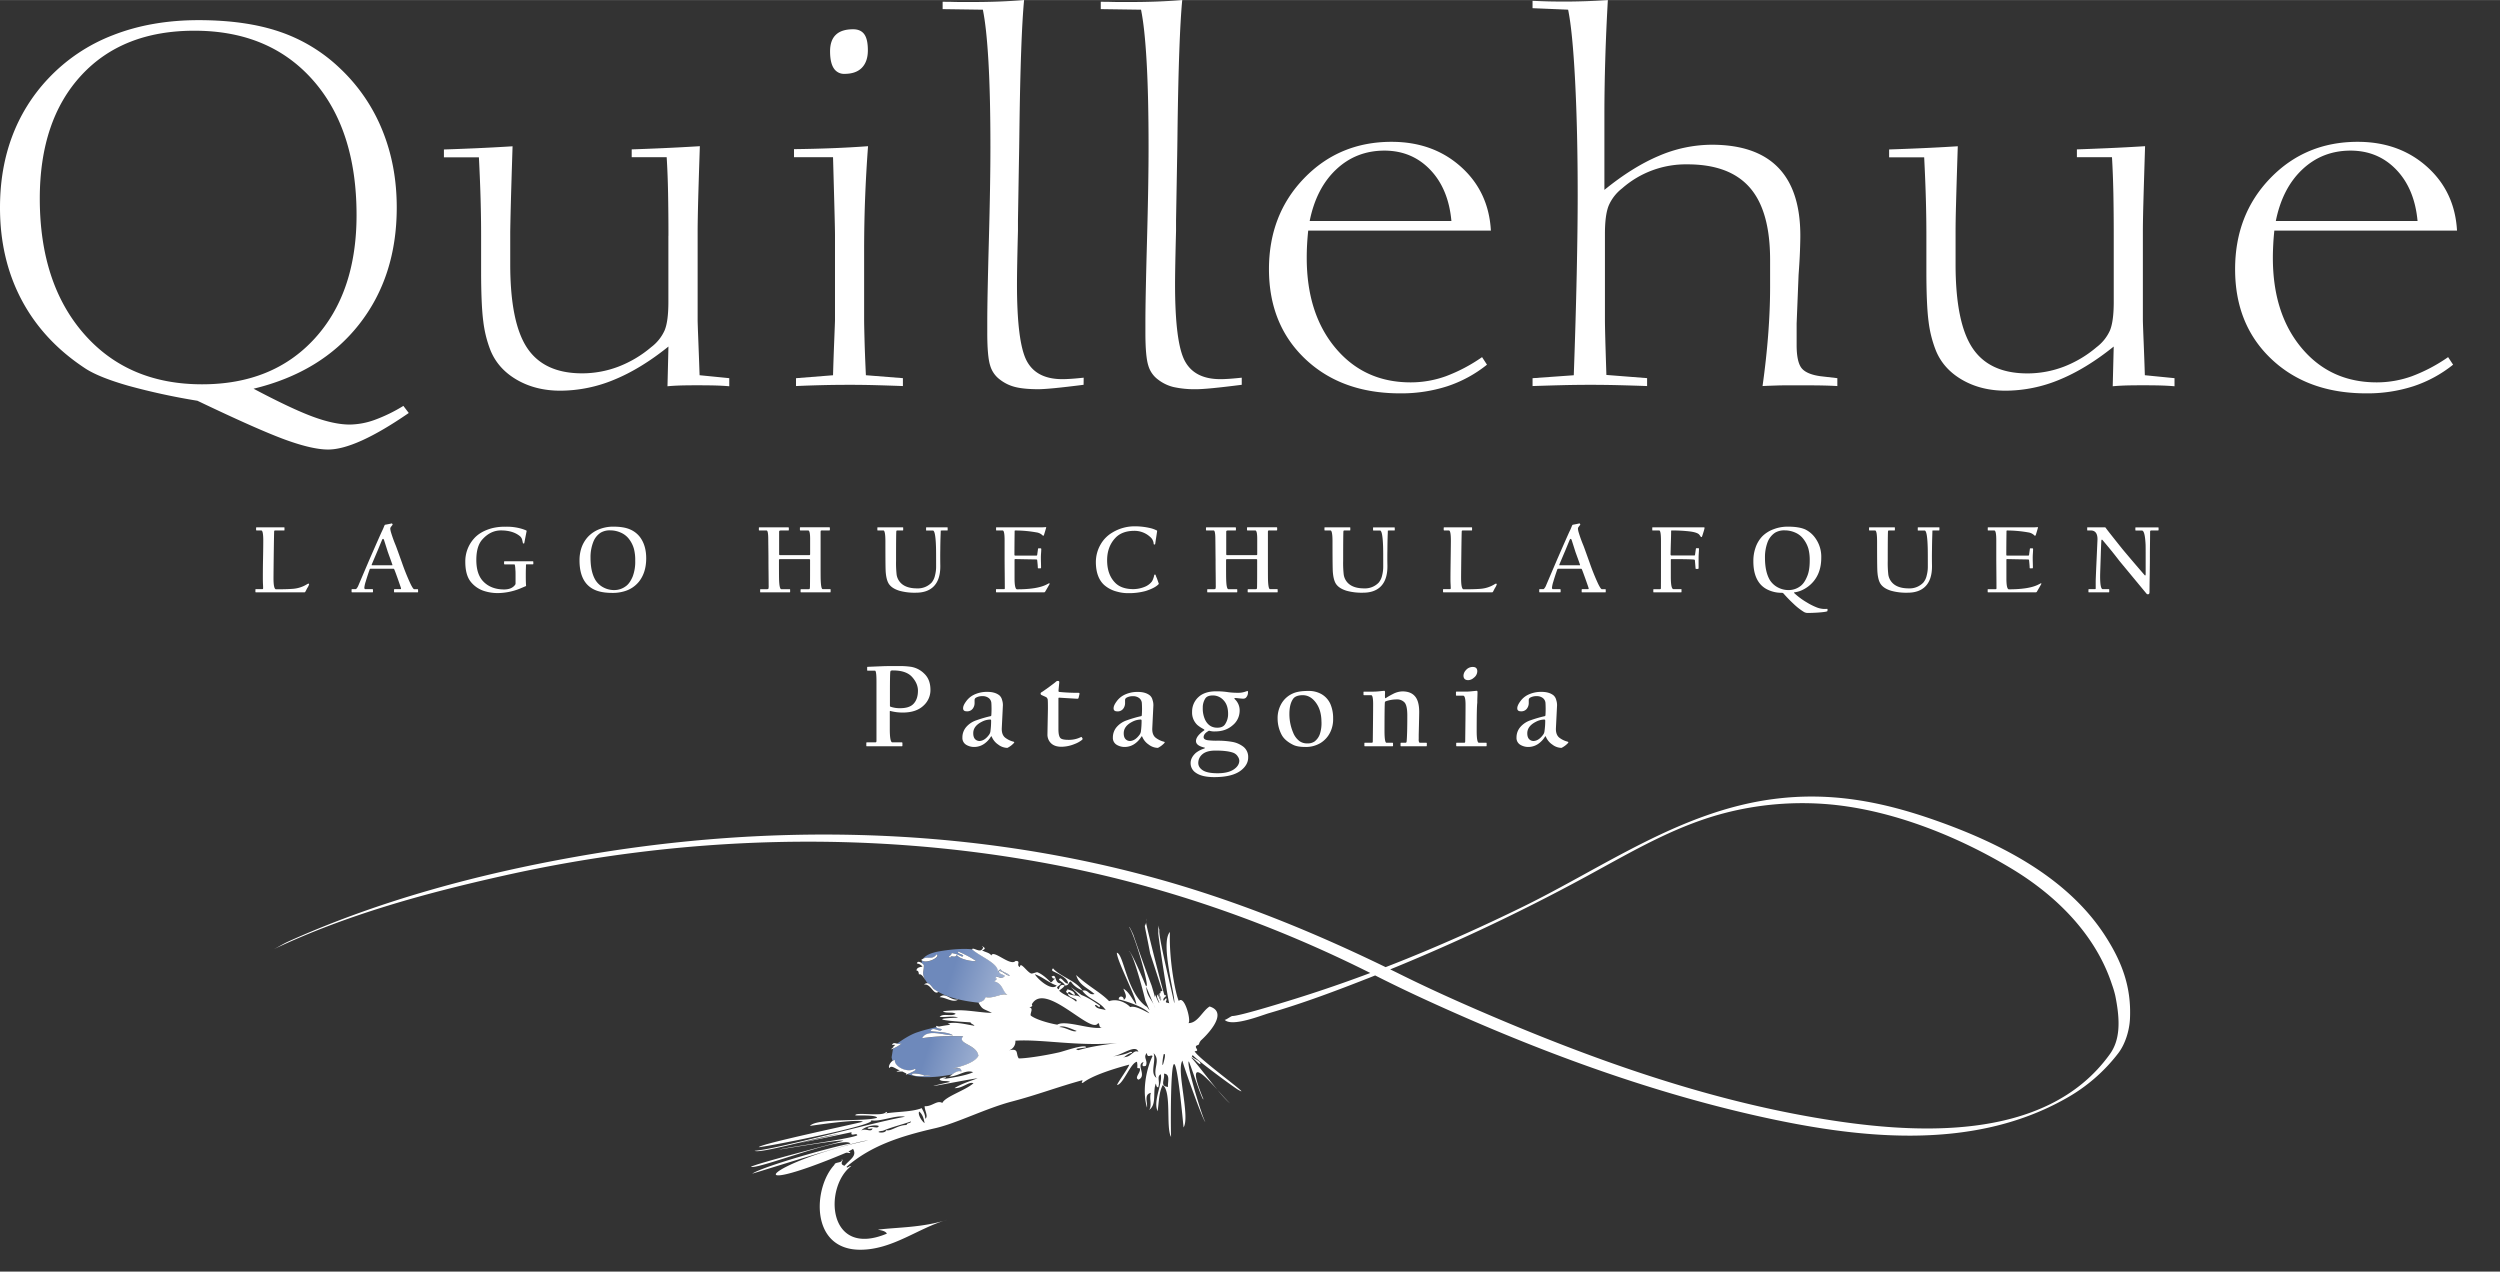
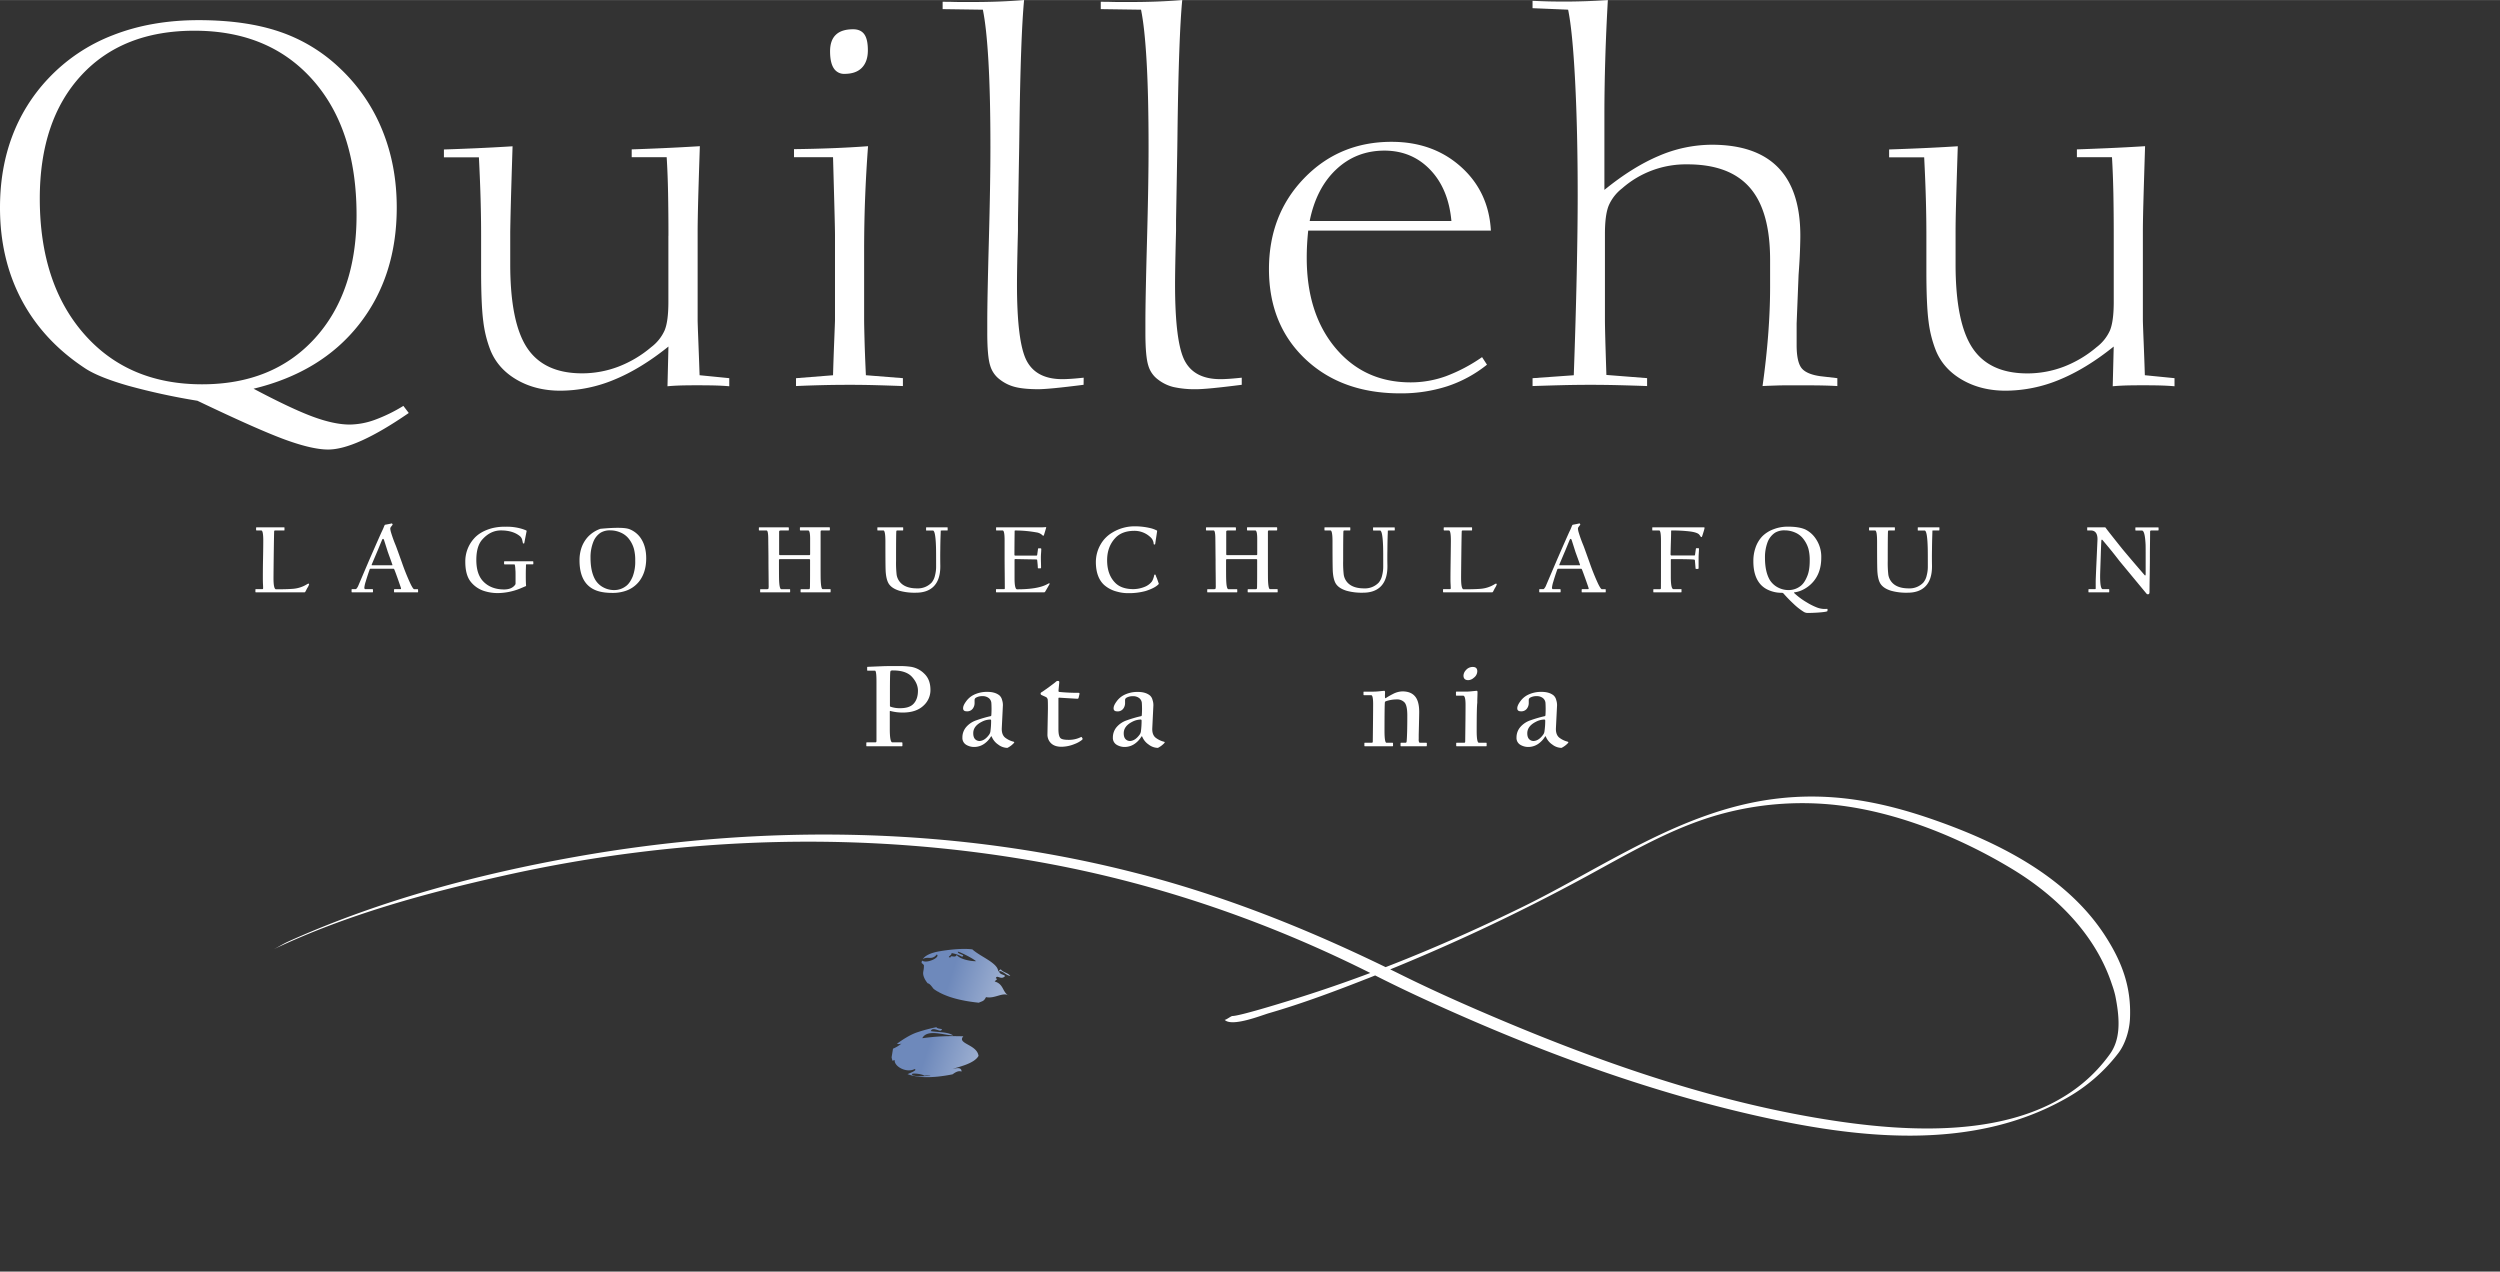
<svg xmlns="http://www.w3.org/2000/svg" width="13.235mm" height="6.732mm" viewBox="0 0 50.023 25.442" version="1.1">
  <rect x="0" y="0" width="50.023" height="25.442" fill="#333333" stroke="none" />
  <g transform="matrix(0.028,0,0,0.028,0,0)">
    <defs>
      <linearGradient id="LinearGradient000001" gradientUnits="userSpaceOnUse" x1="331.91" y1="576.43" x2="223.18" y2="541.6" spreadMethod="pad">
        <stop offset="0" stop-color="#ffffff" stop-opacity="1" />
        <stop offset="1" stop-color="#6e89bb" stop-opacity="1" />
      </linearGradient>
      <linearGradient id="LinearGradient000002" gradientUnits="userSpaceOnUse" x1="331.91" y1="576.43" x2="223.18" y2="541.6" spreadMethod="pad">
        <stop offset="0" stop-color="#ffffff" stop-opacity="1" />
        <stop offset="1" stop-color="#6e89bb" stop-opacity="1" />
      </linearGradient>
    </defs>
    <path d="M-165.51 143.25 Q-184.61 156.39 -198.97 162.88 Q-213.33 169.37 -223.16 169.36 Q-234.38 169.36 -253.48 162.44 Q-272.58 155.52 -316.56 134.5 A467.18 467.18 0 0 1 -365.88 123.8 Q-386.12 118.01 -395.94 111.89 Q-426.24 92.25 -441.94 62.89 Q-457.64 33.53 -457.62 -3.6 Q-457.62 -31.09 -449.03 -54.14 A122.78 122.78 0 0 1 -423.44 -95.42 A124.93 124.93 0 0 1 -376.83 -126.78 Q-349.51 -137.46 -315.83 -137.48 Q-281.83 -137.48 -257.56 -129.14 A116.21 116.21 0 0 1 -214.56 -102.95 A125 125 0 0 1 -184.43 -58.88 Q-174.09 -33.56 -174.1 -3.6 Q-174.1 45.65 -200.99 79.9 Q-227.88 114.15 -276.43 125.9 Q-249.25 140.29 -234.02 145.9 Q-218.79 151.51 -207.73 151.51 A53.71 53.71 0 0 0 -189.86 148.17 A112 112 0 0 0 -169.36 138.17 Z M-313.23 122.75 Q-262.59 122.75 -232.71 89.98 Q-202.83 57.21 -202.82 1.84 Q-202.82 -59.33 -234.02 -94.63 Q-265.22 -129.93 -318.66 -129.93 Q-370.18 -129.93 -399.66 -97.88 Q-429.14 -65.83 -429.19 -10.08 Q-429.19 50.55 -397.65 86.65 Q-366.11 122.75 -313.23 122.75 Z" stroke="none" stroke-width="1" stroke-linecap="butt" stroke-linejoin="miter" stroke-miterlimit="4" stroke-opacity="1" transform="matrix(1,0,0,1,457.62,151.84)" fill="#ffffff" fill-rule="nonzero" fill-opacity="1" />
    <path d="M20.06 16.56 Q20.06 0.44 19.8 -13.59 Q19.54 -27.62 18.8 -39.52 L-6.2 -39.52 L-6.2 -45.13 Q3.77 -45.46 16 -46 Q28.23 -46.54 42.5 -47.41 Q41.44 -15.34 41.18 -3.77 Q40.92 7.8 40.92 13.92 L40.92 76.83 Q40.92 78.93 41.44 92.26 Q41.96 105.59 42.32 116.26 L63.52 118.36 L63.52 124.15 Q59.52 123.79 54.84 123.63 Q50.16 123.47 41.27 123.45 Q31.98 123.45 27.51 123.63 C24.51 123.74 21.82 123.91 19.37 124.15 L20.06 95.76 Q0.26 111.7 -18.84 119.51 A100.75 100.75 0 0 1 -57.21 127.31 Q-74.75 127.31 -88.14 119.6 Q-101.53 111.89 -107 98.74 A83.17 83.17 0 0 1 -112.23 78 Q-113.81 66.15 -113.81 41.63 L-113.81 16.63 Q-113.81 4.02 -114.17 -9.22 Q-114.53 -22.46 -115.39 -39.45 L-140.39 -39.45 L-140.39 -45.06 Q-130.07 -45.39 -117.71 -45.93 Q-105.35 -46.47 -91.33 -47.34 Q-92.22 -19.64 -92.56 -6.59 Q-92.9 6.46 -93 13.92 L-93 36.92 Q-93 78.62 -80.9 96.77 Q-68.8 114.92 -41.65 114.91 A72.71 72.71 0 0 0 -15.81 110.17 A81.12 81.12 0 0 0 7.76 96.17 A30.67 30.67 0 0 0 17.31 84.24 C19.12 79.93 20.02 73.14 20.02 63.92 L20.02 16.56 Z" stroke="none" stroke-width="1" stroke-linecap="butt" stroke-linejoin="miter" stroke-miterlimit="4" stroke-opacity="1" transform="matrix(1,0,0,1,457.62,151.84)" fill="#ffffff" fill-rule="nonzero" fill-opacity="1" />
    <path d="M159.9 27.6 L159.9 76.83 C159.9 78.94 159.99 83.31 160.16 89.98 C160.33 96.65 160.65 105.4 161.16 116.26 L187.61 118.36 L187.61 124 Q178.14 123.64 168.69 123.38 Q159.24 123.12 149.59 123.12 C143.17 123.12 136.74 123.18 130.31 123.34 C123.88 123.5 117.52 123.7 111.22 124 L111.22 118.38 L137.68 116.28 Q138.02 104.19 138.55 91.13 C138.9 82.45 139.08 77.67 139.08 76.85 L139.08 16.56 Q139.08 11.64 138.55 -7.8 Q138.02 -27.24 137.68 -39.52 L109.79 -39.52 L109.79 -45.3 Q124.32 -45.48 137.55 -46 Q150.78 -46.52 162.7 -47.41 Q161.31 -28.83 160.6 -10.26 Q159.89 8.31 159.9 27.6 Z M145.9 -99.1 A8.63 8.63 0 0 1 138.19 -103.1 Q135.57 -107.1 135.56 -115.2 Q135.56 -123.09 139.68 -127.02 C142.42 -129.66 146.54 -130.96 152.03 -130.96 C155.65 -130.96 158.31 -129.77 160.03 -127.37 C161.75 -124.97 162.57 -121.16 162.57 -115.89 C162.57 -110.62 161.13 -106.37 158.28 -103.45 C155.43 -100.53 151.26 -99.1 145.88 -99.1 Z" stroke="none" stroke-width="1" stroke-linecap="butt" stroke-linejoin="miter" stroke-miterlimit="4" stroke-opacity="1" transform="matrix(1,0,0,1,457.62,151.84)" fill="#ffffff" fill-rule="nonzero" fill-opacity="1" />
    <path d="M316.73 123.1 Q304.28 124.68 296.22 125.47 C290.85 125.99 286.95 126.25 284.49 126.25 Q273.98 126.25 267.84 124.67 A29.2 29.2 0 0 1 257 119.42 A19 19 0 0 1 250 109.42 Q247.89 102.95 247.9 85.76 L247.9 77.89 Q247.9 61.96 249.03 20.33 Q250.16 -21.3 250.14 -47 Q250.14 -83.28 248.74 -107.81 Q247.34 -132.34 244.74 -144.95 L216 -145.36 L216 -150.62 C218.33 -150.62 220.87 -150.62 223.61 -150.53 C226.35 -150.44 230.42 -150.44 235.8 -150.44 Q246.8 -150.44 256.21 -150.79 Q265.62 -151.14 274.21 -151.84 Q271.75 -125.91 270.88 -59.66 Q270.7 -44.44 270.53 -36.71 L269.83 5.7 L269.83 13.05 Q269.13 40.38 269.13 51.25 Q269.13 92.79 276.05 105.93 Q282.97 119.07 301.54 119.07 C303.3 119.07 305.45 118.98 308.03 118.81 C310.61 118.64 313.51 118.36 316.79 118.02 Z" stroke="none" stroke-width="1" stroke-linecap="butt" stroke-linejoin="miter" stroke-miterlimit="4" stroke-opacity="1" transform="matrix(1,0,0,1,457.62,151.84)" fill="#ffffff" fill-rule="nonzero" fill-opacity="1" />
    <path d="M429.75 123.1 Q417.31 124.68 409.25 125.47 C403.88 125.99 399.96 126.25 397.52 126.25 A69.86 69.86 0 0 1 380.86 124.67 A29.4 29.4 0 0 1 370 119.42 A19 19 0 0 1 363 109.42 Q360.9 102.95 360.9 85.76 L360.9 77.89 Q360.9 61.96 362.04 20.33 Q363.18 -21.3 363.16 -47 Q363.16 -83.28 361.77 -107.81 Q360.38 -132.34 357.77 -144.95 L329 -145.36 L329 -150.62 C331.34 -150.62 333.88 -150.62 336.64 -150.53 C339.4 -150.44 343.43 -150.44 348.81 -150.44 Q359.81 -150.44 369.22 -150.79 Q378.63 -151.14 387.22 -151.84 Q384.76 -125.91 383.87 -59.66 C383.77 -49.51 383.64 -41.86 383.54 -36.71 L382.8 5.7 L382.8 13.05 Q382.09 40.38 382.09 51.25 Q382.09 92.79 389.01 105.93 Q395.93 119.07 414.5 119.07 Q417.13 119.07 421 118.81 C423.57 118.63 426.48 118.36 429.75 118.02 Z" stroke="none" stroke-width="1" stroke-linecap="butt" stroke-linejoin="miter" stroke-miterlimit="4" stroke-opacity="1" transform="matrix(1,0,0,1,457.62,151.84)" fill="#ffffff" fill-rule="nonzero" fill-opacity="1" />
    <path d="M605 108.73 A90.75 90.75 0 0 1 576.62 124.15 A107.24 107.24 0 0 1 543 129.22 Q501.12 129.22 475.19 104.7 Q449.26 80.18 449.2 40.56 Q449.2 1.48 474.35 -24.53 Q499.5 -50.54 536.82 -50.53 Q566.43 -50.53 586.33 -32.74 Q606.23 -14.95 607.79 12.9 L477.25 12.9 C476.89 16.3 476.63 19.59 476.45 22.8 C476.27 26.01 476.19 29.21 476.19 32.36 Q476.19 72.31 496.78 96.85 Q517.37 121.39 550.49 121.37 A74.11 74.11 0 0 0 575.56 117 A116.69 116.69 0 0 0 601.48 103.33 Z M478.29 6.05 L579.58 6.05 Q577.48 -16.95 564.42 -30.58 Q551.36 -44.21 531.74 -44.25 Q511.59 -44.25 497.3 -30.84 Q483.01 -17.43 478.29 6.05 Z" stroke="none" stroke-width="1" stroke-linecap="butt" stroke-linejoin="miter" stroke-miterlimit="4" stroke-opacity="1" transform="matrix(1,0,0,1,457.62,151.84)" fill="#ffffff" fill-rule="nonzero" fill-opacity="1" />
    <path d="M637.57 124 L637.57 118.38 L667.02 116.28 Q668.42 77.37 669.12 44.28 Q669.82 11.19 669.82 -12.15 Q669.82 -58.23 667.98 -93.97 Q666.14 -129.71 662.98 -144.97 L637.56 -146.03 L637.56 -151.29 C643.56 -151.04 648 -150.89 650.98 -150.85 C653.96 -150.81 656.79 -150.76 659.47 -150.76 Q667.19 -150.76 675.15 -151.02 C680.48 -151.19 685.86 -151.46 691.37 -151.81 Q690.12 -129.56 689.52 -109.23 Q688.92 -88.9 688.91 -71.03 L688.91 -16.18 Q708.91 -32.47 727.73 -40.45 A96.49 96.49 0 0 1 765.66 -48.45 Q797.21 -48.45 813.07 -32.16 Q828.93 -15.87 828.92 16.56 C828.92 19.14 828.83 22.75 828.67 27.42 C828.51 32.09 828.16 37.81 827.67 44.59 L826.28 79.29 L826.28 94.71 Q826.28 106.44 829.68 111.01 C831.96 114.01 836.5 116.01 843.26 116.96 L855.37 118.36 L855.37 124 C852.22 123.82 848.79 123.68 845.11 123.6 C841.43 123.52 835.92 123.47 828.55 123.47 C821.18 123.47 815.7 123.47 812.07 123.6 C808.44 123.73 805.07 123.82 801.92 124 Q804.55 105.28 805.92 87.64 Q807.29 70 807.32 53.91 L807.32 33.73 Q807.32 -1.27 792.76 -17.87 Q778.2 -34.47 748.15 -34.43 A68.9 68.9 0 0 0 701.55 -17.26 A31.26 31.26 0 0 0 692 -5 Q689.28 1.65 689.29 15.32 L689.29 76.82 C689.29 79.05 689.37 83.45 689.54 90.06 C689.71 96.67 689.99 105.34 690.33 116.06 L719.42 118.34 L719.42 124 Q709.61 123.64 699.42 123.38 Q689.23 123.12 678.93 123.12 Q668.58 123.12 658.34 123.38 Q648.1 123.64 637.57 124 Z" stroke="none" stroke-width="1" stroke-linecap="butt" stroke-linejoin="miter" stroke-miterlimit="4" stroke-opacity="1" transform="matrix(1,0,0,1,457.62,151.84)" fill="#ffffff" fill-rule="nonzero" fill-opacity="1" />
    <path d="M1052.89 16.56 Q1052.89 0.44 1052.63 -13.59 C1052.43 -22.93 1052.12 -31.59 1051.63 -39.52 L1026.56 -39.52 L1026.56 -45.13 C1033.24 -45.35 1040.62 -45.65 1048.75 -46 C1056.88 -46.35 1065.75 -46.82 1075.28 -47.41 Q1074.28 -15.34 1073.98 -3.77 C1073.79 3.95 1073.71 9.84 1073.71 13.92 L1073.71 76.83 Q1073.71 78.93 1074.25 92.26 Q1074.79 105.59 1075.12 116.26 L1096.32 118.36 L1096.32 124.15 C1093.62 123.91 1090.74 123.74 1087.64 123.63 C1084.54 123.52 1080.03 123.45 1074.05 123.45 C1067.88 123.45 1063.28 123.51 1060.3 123.63 C1057.32 123.75 1054.62 123.91 1052.16 124.15 L1052.87 95.76 Q1033.05 111.7 1013.96 119.51 A100.8 100.8 0 0 1 975.58 127.31 Q958.06 127.31 944.66 119.6 Q931.26 111.89 925.83 98.74 A83.61 83.61 0 0 1 920.58 78 Q919 66.13 919 41.61 L919 16.61 Q919 4 918.64 -9.24 Q918.28 -22.48 917.43 -39.47 L892.37 -39.47 L892.37 -45.08 Q902.7 -45.41 915.07 -45.95 Q927.44 -46.49 941.44 -47.36 Q940.54 -19.66 940.21 -6.61 C939.96 2.09 939.86 8.96 939.86 13.97 L939.86 36.97 Q939.86 78.67 951.95 96.82 Q964.04 114.97 991.2 114.96 A72.82 72.82 0 0 0 1017.06 110.22 A81 81 0 0 0 1040.61 96.22 A30.7 30.7 0 0 0 1050.17 84.29 C1051.96 79.98 1052.89 73.19 1052.89 63.97 L1052.89 16.56 Z" stroke="none" stroke-width="1" stroke-linecap="butt" stroke-linejoin="miter" stroke-miterlimit="4" stroke-opacity="1" transform="matrix(1,0,0,1,457.62,151.84)" fill="#ffffff" fill-rule="nonzero" fill-opacity="1" />
-     <path d="M1295.4 108.73 A90.74 90.74 0 0 1 1267 124.15 A107 107 0 0 1 1233.37 129.22 Q1191.49 129.22 1165.56 104.7 Q1139.63 80.18 1139.62 40.56 Q1139.62 1.48 1164.76 -24.53 Q1189.9 -50.54 1227.23 -50.53 Q1256.84 -50.53 1276.73 -32.74 Q1296.62 -14.95 1298.2 12.9 L1167.65 12.9 C1167.31 16.3 1167.03 19.59 1166.87 22.8 C1166.71 26.01 1166.6 29.21 1166.6 32.36 Q1166.6 72.31 1187.19 96.85 Q1207.78 121.39 1240.91 121.37 A74 74 0 0 0 1265.91 116.99 A116.52 116.52 0 0 0 1291.84 103.32 Z M1168.71 6.05 L1270 6.05 Q1267.88 -16.95 1254.83 -30.58 Q1241.78 -44.21 1222.15 -44.25 Q1202.01 -44.25 1187.72 -30.84 Q1173.43 -17.43 1168.71 6.05 Z" stroke="none" stroke-width="1" stroke-linecap="butt" stroke-linejoin="miter" stroke-miterlimit="4" stroke-opacity="1" transform="matrix(1,0,0,1,457.62,151.84)" fill="#ffffff" fill-rule="nonzero" fill-opacity="1" />
    <path d="M-236.73 265.65 A9.08 9.08 0 0 1 -238.07 268.39 L-239.27 270.71 C-239.5 271.18 -239.74 271.4 -240.01 271.4 L-274.69 271.4 C-274.97 271.4 -275.1 271.28 -275.1 271.06 L-275.1 269.53 C-275.1 269.27 -274.98 269.14 -274.76 269.14 L-270.19 269.14 C-269.78 269.14 -269.59 268.9 -269.59 268.46 C-269.59 268.46 -269.59 267.56 -269.68 265.68 C-269.77 263.8 -269.78 262.18 -269.78 260.82 C-269.78 258.68 -269.78 254.1 -269.64 247.05 C-269.5 240 -269.48 235.8 -269.48 234.5 C-269.48 229.63 -269.95 227.21 -270.89 227.21 L-274.07 227.21 C-274.44 227.21 -274.62 227.06 -274.62 226.76 L-274.62 225.4 C-274.62 225.09 -274.46 224.95 -274.14 224.95 L-254.68 224.95 C-254.45 224.95 -254.33 225.04 -254.33 225.22 L-254.33 226.86 C-254.33 227.09 -254.43 227.21 -254.61 227.21 L-261 227.21 C-261.39 227.21 -261.61 227.37 -261.68 227.66 C-261.75 227.95 -261.85 233.46 -262 244.13 Q-262.17 258.97 -262.17 261.3 Q-262.17 269.23 -260.34 269.24 Q-252.1 269.24 -247.88 268.86 A22.21 22.21 0 0 0 -238.26 265.65 A3.16 3.16 0 0 1 -237.12 265.16 C-236.86 265.33 -236.73 265.49 -236.73 265.65 Z" stroke="none" stroke-width="1" stroke-linecap="butt" stroke-linejoin="miter" stroke-miterlimit="4" stroke-opacity="1" transform="matrix(1,0,0,1,457.62,151.84)" fill="#ffffff" fill-rule="nonzero" fill-opacity="1" />
    <path d="M-158.84 271.06 C-158.84 271.28 -158.91 271.4 -159.05 271.4 L-175.84 271.4 C-175.97 271.4 -176.04 271.26 -176.04 270.99 L-176.04 269.65 Q-176.04 269.14 -175.59 269.14 L-171.49 269.14 C-171.14 269.14 -171 268.93 -171.04 268.53 L-171.11 268.25 C-171.24 267.79 -172 265.62 -173.36 261.74 C-174.72 257.86 -175.61 255.59 -175.76 255.27 C-175.92 254.78 -176.17 254.55 -176.52 254.55 L-192.86 254.55 A0.79 0.79 0 0 0 -193.44 254.99 C-194.59 258.26 -195.52 261.14 -196.26 263.66 A21.24 21.24 0 0 0 -197.26 268.05 C-197.21 268.78 -197 269.14 -196.64 269.14 L-191.5 269.14 C-191.23 269.14 -191.09 269.31 -191.09 269.65 L-191.09 271.06 A0.31 0.31 0 0 1 -191.43 271.4 L-206 271.4 C-206.25 271.4 -206.38 271.28 -206.38 271.06 L-206.38 269.53 C-206.38 269.27 -206.27 269.14 -206.06 269.14 L-203.5 269.14 C-203.06 269.14 -202.5 268.47 -201.78 267.14 Q-197.78 257.75 -193.53 247.8 Q-185.69 229.86 -184.62 227.65 A34.74 34.74 0 0 0 -183.15 224.28 C-182.85 223.54 -182.59 223.14 -182.36 223.1 C-181.22 222.91 -179.86 222.64 -178.29 222.31 C-178.01 222.22 -177.85 222.15 -177.8 222.15 A0.72 0.72 0 0 1 -177.29 222.44 A1 1 0 0 1 -177.05 223.1 C-177.16 223.26 -177.28 223.4 -177.38 223.52 L-178.08 224.43 A2.56 2.56 0 0 0 -178.73 225.91 A15 15 0 0 0 -178.22 228.51 A97 97 0 0 0 -174.79 238.03 Q-174.31 239.22 -170.44 250.03 A163.08 163.08 0 0 0 -164.27 265.34 C-163.01 267.91 -162.13 269.18 -161.6 269.18 L-159.13 269.18 Q-158.86 269.18 -158.86 269.69 Z M-177.24 251.6 Q-177.64 250.37 -180.46 242.6 Q-181.69 238.7 -183.06 234.42 C-183.29 233.62 -183.56 233.22 -183.88 233.22 C-184.2 233.22 -184.52 233.62 -184.8 234.42 C-185.68 236.51 -186.63 238.86 -187.69 241.42 C-189.01 244.5 -190.41 247.82 -191.9 251.35 A2.25 2.25 0 0 0 -192.04 251.89 C-192.04 252.02 -191.92 252.06 -191.77 252.06 L-177.37 252.06 C-177.17 252.11 -177.13 251.94 -177.24 251.6 Z" stroke="none" stroke-width="1" stroke-linecap="butt" stroke-linejoin="miter" stroke-miterlimit="4" stroke-opacity="1" transform="matrix(1,0,0,1,457.62,151.84)" fill="#ffffff" fill-rule="nonzero" fill-opacity="1" />
    <path d="M-76.5 251 A0.36 0.36 0 0 1 -76.91 251.41 L-81.33 251.41 C-81.61 251.41 -81.74 251.56 -81.74 251.85 C-81.74 251.69 -81.74 252.53 -81.81 254.39 C-81.88 256.25 -81.88 257.9 -81.88 259.39 C-81.88 262.85 -81.81 265.21 -81.68 266.49 A0.54 0.54 0 0 1 -82.18 267.1 L-86.3 268.85 A43.8 43.8 0 0 1 -101.2 271.93 A31.74 31.74 0 0 1 -112.26 270.25 A20 20 0 0 1 -121.61 263.36 Q-125.1 258.56 -125.11 249.57 A24.38 24.38 0 0 1 -119.11 233.22 Q-114.58 227.91 -105.99 225.58 A37.88 37.88 0 0 1 -96.15 224.52 A37.18 37.18 0 0 1 -85.29 225.86 A29.75 29.75 0 0 1 -81.71 227.12 C-81.39 227.26 -81.24 227.44 -81.29 227.67 C-81.52 228.81 -81.77 230.15 -82.08 231.67 C-82.39 233.19 -82.61 234.59 -82.97 236.23 A0.31 0.31 0 0 1 -83.31 236.51 C-83.75 236.51 -83.96 236.39 -83.96 236.17 Q-83.96 236.08 -84.44 233.98 A5.06 5.06 0 0 0 -86.19 231.17 C-89.5 228.52 -93.97 227.17 -99.62 227.17 C-104.62 227.17 -108.99 229.29 -112.81 233.49 C-115.81 236.74 -117.23 241.69 -117.23 248.28 Q-117.23 258.6 -112.16 263.74 Q-106.64 269.35 -97.35 269.35 C-93.75 269.35 -91.13 268.23 -89.52 266.04 A1.68 1.68 0 0 0 -89.2 264.94 L-89.2 260.14 C-89.2 257.96 -89.2 256.45 -89.3 255.58 Q-89.51 251.44 -89.99 251.44 L-96.99 251.44 C-97.27 251.44 -97.4 251.23 -97.4 250.82 L-97.4 249.69 A0.42 0.42 0 0 1 -96.92 249.21 L-92.25 249.21 L-87.02 249.21 L-81.75 249.21 L-77.06 249.21 C-76.69 249.21 -76.51 249.34 -76.51 249.62 Z" stroke="none" stroke-width="1" stroke-linecap="butt" stroke-linejoin="miter" stroke-miterlimit="4" stroke-opacity="1" transform="matrix(1,0,0,1,457.62,151.84)" fill="#ffffff" fill-rule="nonzero" fill-opacity="1" />
-     <path d="M4.17 247.11 Q4.17 257.4 -1.2 264 A20.63 20.63 0 0 1 -11.2 270.58 A28.54 28.54 0 0 1 -20 271.82 C-25.36 271.82 -29.65 271.04 -32.84 269.53 A17.12 17.12 0 0 1 -38.19 265.65 C-41.74 261.77 -43.49 256.07 -43.49 248.59 A27.91 27.91 0 0 1 -42.17 239.81 A22.35 22.35 0 0 1 -37.34 231.62 A22.43 22.43 0 0 1 -28.51 226 A26.91 26.91 0 0 1 -19.33 224.47 Q-12.01 224.47 -7.62 226.35 A17.49 17.49 0 0 1 -0.46 231.7 Q4.18 237.73 4.17 247.11 Z M-3.68 248.82 A31.58 31.58 0 0 0 -4.61 240.32 A20.63 20.63 0 0 0 -8.37 233 A14.61 14.61 0 0 0 -14 228.74 A18.36 18.36 0 0 0 -21.37 227.13 A12.9 12.9 0 0 0 -28.32 228.74 A13.73 13.73 0 0 0 -33.62 235.33 A29.51 29.51 0 0 0 -35.62 246.76 C-35.62 253.4 -34.46 258.65 -32.16 262.56 A14.82 14.82 0 0 0 -25.86 268.18 A16.19 16.19 0 0 0 -18.56 269.79 A13.6 13.6 0 0 0 -10.51 267.11 C-8.56 265.77 -6.9 263.45 -5.51 260.16 A29.64 29.64 0 0 0 -3.68 248.82 Z" stroke="none" stroke-width="1" stroke-linecap="butt" stroke-linejoin="miter" stroke-miterlimit="4" stroke-opacity="1" transform="matrix(1,0,0,1,457.62,151.84)" fill="#ffffff" fill-rule="nonzero" fill-opacity="1" />
+     <path d="M4.17 247.11 Q4.17 257.4 -1.2 264 A20.63 20.63 0 0 1 -11.2 270.58 A28.54 28.54 0 0 1 -20 271.82 C-25.36 271.82 -29.65 271.04 -32.84 269.53 A17.12 17.12 0 0 1 -38.19 265.65 C-41.74 261.77 -43.49 256.07 -43.49 248.59 A27.91 27.91 0 0 1 -42.17 239.81 A22.35 22.35 0 0 1 -37.34 231.62 A22.43 22.43 0 0 1 -28.51 226 Q-12.01 224.47 -7.62 226.35 A17.49 17.49 0 0 1 -0.46 231.7 Q4.18 237.73 4.17 247.11 Z M-3.68 248.82 A31.58 31.58 0 0 0 -4.61 240.32 A20.63 20.63 0 0 0 -8.37 233 A14.61 14.61 0 0 0 -14 228.74 A18.36 18.36 0 0 0 -21.37 227.13 A12.9 12.9 0 0 0 -28.32 228.74 A13.73 13.73 0 0 0 -33.62 235.33 A29.51 29.51 0 0 0 -35.62 246.76 C-35.62 253.4 -34.46 258.65 -32.16 262.56 A14.82 14.82 0 0 0 -25.86 268.18 A16.19 16.19 0 0 0 -18.56 269.79 A13.6 13.6 0 0 0 -10.51 267.11 C-8.56 265.77 -6.9 263.45 -5.51 260.16 A29.64 29.64 0 0 0 -3.68 248.82 Z" stroke="none" stroke-width="1" stroke-linecap="butt" stroke-linejoin="miter" stroke-miterlimit="4" stroke-opacity="1" transform="matrix(1,0,0,1,457.62,151.84)" fill="#ffffff" fill-rule="nonzero" fill-opacity="1" />
    <path d="M135.93 271 C135.93 271.27 135.84 271.41 135.66 271.41 L114.89 271.41 C114.63 271.41 114.48 271.29 114.48 271.07 L114.48 269.54 C114.48 269.28 114.66 269.15 115.04 269.15 L120.24 269.15 C120.67 269.15 120.94 269.04 121.02 268.81 A9.23 9.23 0 0 0 121.2 266.65 Q121.28 262.91 121.27 248.32 A0.55 0.55 0 0 0 120.65 247.7 L99.65 247.7 C99.24 247.7 99.04 247.96 99.04 248.46 Q99.04 259.41 99.11 261.95 C99.24 266.74 99.78 269.15 100.71 269.15 L106.71 269.15 C106.92 269.15 107.02 269.29 107.02 269.6 L107.02 271.07 C107.02 271.29 106.92 271.41 106.71 271.41 L86 271.41 C85.8 271.41 85.67 271.41 85.65 271.32 A0.54 0.54 0 0 1 85.59 271.07 L85.59 269.6 C85.59 269.29 85.73 269.15 86 269.15 L90.49 269.15 C91.06 269.15 91.41 269.04 91.49 268.79 A6.61 6.61 0 0 0 91.67 266.65 C91.67 266.26 91.67 263.22 91.6 257.51 C91.53 251.8 91.53 248.66 91.53 248.03 C91.53 247.4 91.53 244.93 91.47 240.62 C91.41 236.31 91.39 234.02 91.39 233.72 Q91.39 227.22 90.2 227.22 L85.2 227.22 C84.86 227.22 84.68 227.1 84.68 226.87 L84.68 225.3 C84.68 225.07 84.86 224.96 85.2 224.96 L105.61 224.96 C105.94 224.96 106.09 225.12 106.09 225.47 L106.09 226.87 C106.09 227.1 105.94 227.22 105.61 227.22 L100.28 227.22 C99.52 227.22 99.15 227.51 99.15 228.11 C99.15 228.37 99.15 230.98 99.15 235.98 C99.15 240.98 99.15 243.67 99.15 244.03 C99.15 244.56 99.32 244.83 99.69 244.83 L120.69 244.83 C121.1 244.83 121.31 244.6 121.31 244.17 C121.31 243.99 121.31 242.17 121.31 238.8 C121.31 235.43 121.31 233.52 121.31 233.18 C121.31 229.18 120.84 227.18 119.9 227.18 L114.36 227.18 C114.13 227.18 114.01 227.03 114.01 226.73 L114.01 225.26 C114.01 225.03 114.18 224.92 114.53 224.92 L135 224.92 C135.27 224.92 135.42 225.08 135.42 225.43 L135.42 226.73 C135.42 227.03 135.27 227.18 135 227.18 L130.21 227.18 A2.62 2.62 0 0 0 128.99 227.34 C128.86 227.44 128.79 227.82 128.79 228.45 L128.79 246.53 C128.79 255.8 128.79 261.16 128.87 262.6 Q129.11 269.11 130.27 269.11 L135.55 269.11 C135.82 269.11 135.96 269.25 135.96 269.56 Z" stroke="none" stroke-width="1" stroke-linecap="butt" stroke-linejoin="miter" stroke-miterlimit="4" stroke-opacity="1" transform="matrix(1,0,0,1,457.62,151.84)" fill="#ffffff" fill-rule="nonzero" fill-opacity="1" />
    <path d="M219.6 226.76 C219.6 227.06 219.52 227.21 219.33 227.21 L217.93 227.21 A32.73 32.73 0 0 0 214.64 227.28 C214.64 227.07 214.64 228.45 214.51 231.42 C214.41 234.63 214.35 237.72 214.33 240.67 C214.26 244.85 214.28 248.67 214.33 251.97 C214.49 259.13 212.74 264.35 209.09 267.67 Q204.67 271.67 196.92 271.67 A40.32 40.32 0 0 1 185.07 270.27 Q179.17 268.43 177.19 264.72 C176.03 262.53 175.37 259.3 175.24 255.07 C175.14 252.25 175.1 245.64 175.1 235.19 Q175.1 227.19 173.63 227.19 L169.69 227.19 A0.31 0.31 0 0 1 169.35 226.84 L169.35 225.4 C169.35 225.09 169.46 224.95 169.69 224.95 L187.37 224.95 C187.66 224.95 187.81 225.04 187.81 225.22 L187.81 226.69 C187.81 227.04 187.71 227.21 187.5 227.21 L183.5 227.21 C183.17 227.21 182.98 227.39 182.92 227.76 Q182.71 228.96 182.72 248.82 A73.54 73.54 0 0 0 183.12 258.75 A10.72 10.72 0 0 0 187.7 266.06 Q191.42 268.6 197.79 268.59 A13.56 13.56 0 0 0 208.13 264.45 A11.79 11.79 0 0 0 210.56 259.26 A24 24 0 0 0 211.34 253.26 C211.34 245.4 211.34 240.21 211.21 237.74 Q210.8 227.23 209.02 227.23 L204.54 227.23 C204.33 227.23 204.21 227.23 204.17 227.12 A0.54 0.54 0 0 1 204.17 226.88 L204.17 225.31 A0.45 0.45 0 0 1 204.23 225.05 A0.57 0.57 0 0 1 204.59 224.97 L219.2 224.97 C219.4 224.97 219.52 224.97 219.56 225.07 A0.57 0.57 0 0 1 219.56 225.31 Z" stroke="none" stroke-width="1" stroke-linecap="butt" stroke-linejoin="miter" stroke-miterlimit="4" stroke-opacity="1" transform="matrix(1,0,0,1,457.62,151.84)" fill="#ffffff" fill-rule="nonzero" fill-opacity="1" />
    <path d="M292.46 265.43 C291.51 267.11 290.46 268.96 289.24 270.99 A0.88 0.88 0 0 1 288.46 271.4 L254.46 271.4 C254.24 271.4 254.13 271.26 254.13 270.99 L254.13 269.53 Q254.13 269.14 254.4 269.14 L259.74 269.14 A0.76 0.76 0 0 0 260.31 268.99 A0.9 0.9 0 0 0 260.43 268.46 C260.43 268.25 260.43 264.81 260.36 258.13 C260.29 251.45 260.28 247.99 260.28 247.78 C260.28 247.57 260.28 245.3 260.28 241 C260.28 236.7 260.28 234.42 260.28 234.16 C260.28 229.53 259.82 227.21 258.88 227.21 L254.52 227.21 C254.3 227.21 254.19 227.09 254.19 226.86 L254.19 225.29 A0.38 0.38 0 0 1 254.26 225.03 C254.26 224.98 254.41 224.95 254.6 224.95 L286.7 224.95 C287.14 224.95 287.75 224.95 288.52 224.88 L289.65 224.82 C289.94 224.82 290.06 224.92 290 225.15 Q289.37 227.41 288.46 230.3 C288.25 230.8 288.02 231.04 287.77 231.04 A5.2 5.2 0 0 0 287.12 230.43 A7.77 7.77 0 0 0 282.9 228.55 A86.71 86.71 0 0 0 268 227.21 C267.63 227.21 267.45 227.35 267.45 227.62 C267.36 235.47 267.31 241.1 267.31 244.48 C267.31 244.93 267.49 245.16 267.86 245.16 L283.03 245.16 C283.31 245.16 283.5 244.97 283.58 244.61 C283.74 243.4 283.93 242.06 284.13 240.61 C284.13 240.18 284.28 239.97 284.58 239.97 L286 239.97 C286.32 239.97 286.48 240.15 286.48 240.55 C286.48 240.64 286.48 241.55 286.34 243.41 C286.2 245.27 286.21 246.3 286.21 246.63 C286.21 246.96 286.21 248.19 286.27 250.23 C286.33 252.27 286.34 253.39 286.34 253.53 C286.34 254.03 286.2 254.27 285.9 254.27 L284.43 254.27 C284.15 254.27 284.02 254.13 284.02 253.8 C284.02 252.87 283.88 251.12 283.6 248.6 C283.6 248.14 283.34 247.91 282.96 247.91 L275.36 247.78 L267.81 247.63 C267.54 247.63 267.39 247.85 267.39 248.25 L267.39 261.37 C267.39 266.63 268.01 269.25 269.21 269.25 Q283.85 269.25 290.49 265.72 C291.55 265.17 292.07 264.91 292.1 264.91 C292.13 264.91 292.26 264.97 292.38 265.11 C292.5 265.25 292.54 265.35 292.46 265.43 Z" stroke="none" stroke-width="1" stroke-linecap="butt" stroke-linejoin="miter" stroke-miterlimit="4" stroke-opacity="1" transform="matrix(1,0,0,1,457.62,151.84)" fill="#ffffff" fill-rule="nonzero" fill-opacity="1" />
    <path d="M370.48 265.3 C370.48 265.4 370.32 265.62 369.91 266 C368.1 267.69 365.13 269.17 361 270.48 A45.13 45.13 0 0 1 348.74 272 A28.34 28.34 0 0 1 340.74 270.94 A21.91 21.91 0 0 1 331.45 266.17 Q325.51 260.73 325.5 249.63 A25.24 25.24 0 0 1 328.86 237.24 A23.09 23.09 0 0 1 337.22 228.72 A30.64 30.64 0 0 1 353.69 224.23 A48.08 48.08 0 0 1 364.08 225.44 A20 20 0 0 1 369.14 227.26 C369.26 227.33 369.3 227.46 369.28 227.66 C369.01 229.66 368.71 231.51 368.43 233.29 C368.29 234.17 368.13 235.29 367.94 236.57 C367.87 237.1 367.69 237.32 367.4 237.24 C367.11 237.16 366.81 237.1 366.81 236.85 A6.24 6.24 0 0 0 366.6 235.38 A12.73 12.73 0 0 0 365.86 233.62 A7.24 7.24 0 0 0 364.45 231.95 A16.54 16.54 0 0 0 353.08 227.46 Q344.08 227.46 339.3 232.67 Q333.54 238.9 333.55 248.5 Q333.55 259.01 339.61 264.88 Q344.02 269.11 352.35 269.12 A22.22 22.22 0 0 0 360.79 267.31 A12.11 12.11 0 0 0 365.48 263.74 A8.87 8.87 0 0 0 366.53 261.52 A12 12 0 0 0 367.16 259.36 C367.16 258.95 367.4 258.73 367.74 258.73 A0.45 0.45 0 0 1 368.21 259.05 A14.09 14.09 0 0 0 369.01 261.14 C369.22 261.64 369.71 263 370.48 265.3 Z" stroke="none" stroke-width="1" stroke-linecap="butt" stroke-linejoin="miter" stroke-miterlimit="4" stroke-opacity="1" transform="matrix(1,0,0,1,457.62,151.84)" fill="#ffffff" fill-rule="nonzero" fill-opacity="1" />
    <path d="M455.43 271 C455.43 271.27 455.34 271.41 455.17 271.41 L434.4 271.41 C434.13 271.41 433.99 271.29 433.99 271.07 L433.99 269.54 C433.99 269.28 434.18 269.15 434.54 269.15 L439.74 269.15 C440.19 269.15 440.44 269.04 440.54 268.81 A9.15 9.15 0 0 0 440.7 266.65 C440.76 264.16 440.77 258.05 440.77 248.32 A0.55 0.55 0 0 0 440.15 247.7 L419.15 247.7 C418.74 247.7 418.55 247.96 418.55 248.46 C418.55 255.76 418.55 260.26 418.62 261.95 C418.74 266.74 419.28 269.15 420.22 269.15 L426.22 269.15 C426.41 269.15 426.54 269.29 426.54 269.6 L426.54 271.07 A0.31 0.31 0 0 1 426.22 271.41 L405.49 271.41 C405.28 271.41 405.17 271.41 405.13 271.32 A0.7 0.7 0 0 1 405.08 271.07 L405.08 269.6 C405.08 269.29 405.21 269.15 405.49 269.15 L410 269.15 C410.57 269.15 410.91 269.04 411 268.79 A6.94 6.94 0 0 0 411.18 266.65 C411.18 266.26 411.18 263.22 411.11 257.51 C411.04 251.8 411.05 248.66 411.05 248.03 C411.05 247.4 411 244.93 410.97 240.62 C410.94 236.31 410.9 234.02 410.9 233.72 C410.9 229.39 410.49 227.22 409.7 227.22 L404.7 227.22 C404.36 227.22 404.19 227.1 404.19 226.87 L404.19 225.3 C404.19 225.07 404.36 224.96 404.7 224.96 L425.11 224.96 C425.45 224.96 425.59 225.12 425.59 225.47 L425.59 226.87 C425.59 227.1 425.45 227.22 425.11 227.22 L419.77 227.22 C419.03 227.22 418.66 227.51 418.66 228.11 C418.66 228.37 418.66 230.98 418.66 235.98 C418.66 240.98 418.66 243.67 418.66 244.03 C418.66 244.56 418.83 244.83 419.2 244.83 L440.2 244.83 C440.61 244.83 440.81 244.6 440.81 244.17 C440.81 243.99 440.81 242.17 440.81 238.8 C440.81 235.43 440.81 233.52 440.81 233.18 C440.81 229.18 440.34 227.18 439.4 227.18 L433.85 227.18 C433.61 227.18 433.51 227.03 433.51 226.73 L433.51 225.26 C433.51 225.03 433.68 224.92 434.02 224.92 L454.65 224.92 C454.92 224.92 455.06 225.08 455.06 225.43 L455.06 226.73 C455.06 227.03 454.92 227.18 454.65 227.18 L449.85 227.18 A2.69 2.69 0 0 0 448.63 227.34 C448.5 227.44 448.45 227.82 448.45 228.45 L448.45 246.53 Q448.45 260.44 448.51 262.6 Q448.77 269.11 449.93 269.11 L455 269.11 C455.29 269.11 455.41 269.25 455.41 269.56 Z" stroke="none" stroke-width="1" stroke-linecap="butt" stroke-linejoin="miter" stroke-miterlimit="4" stroke-opacity="1" transform="matrix(1,0,0,1,457.62,151.84)" fill="#ffffff" fill-rule="nonzero" fill-opacity="1" />
    <path d="M539.11 226.76 Q539.11 227.21 538.84 227.21 L537.43 227.21 A32.42 32.42 0 0 0 534.15 227.28 C534.15 227.07 534.15 228.45 534.01 231.42 C533.92 234.63 533.86 237.72 533.85 240.67 Q533.73 246.94 533.85 251.97 C534 259.13 532.25 264.35 528.6 267.67 Q524.19 271.67 516.44 271.67 A40.41 40.41 0 0 1 504.59 270.27 C500.66 269.04 498.04 267.19 496.7 264.72 C495.55 262.53 494.89 259.3 494.76 255.07 C494.67 252.25 494.61 245.64 494.61 235.19 Q494.61 227.19 493.14 227.19 L489.2 227.19 A0.31 0.31 0 0 1 488.86 226.84 L488.86 225.4 C488.86 225.09 488.97 224.95 489.2 224.95 L506.88 224.95 C507.17 224.95 507.33 225.04 507.33 225.22 L507.33 226.69 C507.33 227.04 507.23 227.21 507.02 227.21 L503 227.21 C502.69 227.21 502.49 227.39 502.42 227.76 Q502.23 228.96 502.22 248.82 A73 73 0 0 0 502.63 258.75 A10.71 10.71 0 0 0 507.2 266.06 Q510.92 268.6 517.29 268.59 A13.54 13.54 0 0 0 527.63 264.45 A12 12 0 0 0 530.08 259.26 A24 24 0 0 0 530.85 253.26 C530.85 245.4 530.85 240.21 530.72 237.74 C530.44 230.74 529.72 227.23 528.52 227.23 L524 227.23 C523.8 227.23 523.68 227.23 523.64 227.12 A0.53 0.53 0 0 1 523.58 226.88 L523.58 225.31 A0.45 0.45 0 0 1 523.65 225.05 A0.54 0.54 0 0 1 524 225 L538.67 225 C538.87 225 538.98 225 539.02 225.1 A0.57 0.57 0 0 1 539.07 225.34 Z" stroke="none" stroke-width="1" stroke-linecap="butt" stroke-linejoin="miter" stroke-miterlimit="4" stroke-opacity="1" transform="matrix(1,0,0,1,457.62,151.84)" fill="#ffffff" fill-rule="nonzero" fill-opacity="1" />
    <path d="M612 265.65 A9.36 9.36 0 0 1 610.66 268.39 C610.66 268.39 610.23 269.21 609.46 270.71 C609.23 271.18 608.97 271.4 608.69 271.4 L574 271.4 C573.73 271.4 573.59 271.28 573.59 271.06 L573.59 269.53 C573.59 269.27 573.71 269.14 573.94 269.14 L578.49 269.14 C578.9 269.14 579.11 268.9 579.11 268.46 C579.11 268.46 579.11 267.56 579 265.68 C578.89 263.8 578.9 262.18 578.9 260.82 C578.9 258.68 578.95 254.1 579.05 247.05 C579.15 240 579.2 235.8 579.2 234.5 C579.2 229.63 578.73 227.21 577.8 227.21 L574.62 227.21 C574.25 227.21 574.07 227.06 574.07 226.76 L574.07 225.4 C574.07 225.09 574.23 224.95 574.55 224.95 L594 224.95 C594.23 224.95 594.34 225.04 594.34 225.22 L594.34 226.86 C594.34 227.09 594.24 227.21 594.06 227.21 L587.66 227.21 C587.27 227.21 587.05 227.37 586.98 227.66 C586.91 227.95 586.8 233.46 586.67 244.13 Q586.49 258.97 586.5 261.3 C586.5 266.59 587.11 269.24 588.31 269.24 Q596.57 269.24 600.77 268.86 A22.25 22.25 0 0 0 610.4 265.65 A3.16 3.16 0 0 1 611.54 265.16 C611.82 265.33 612 265.49 612 265.65 Z" stroke="none" stroke-width="1" stroke-linecap="butt" stroke-linejoin="miter" stroke-miterlimit="4" stroke-opacity="1" transform="matrix(1,0,0,1,457.62,151.84)" fill="#ffffff" fill-rule="nonzero" fill-opacity="1" />
    <path d="M689.86 271.06 C689.86 271.28 689.79 271.4 689.66 271.4 L672.86 271.4 C672.73 271.4 672.66 271.26 672.66 270.99 L672.66 269.65 C672.66 269.31 672.8 269.14 673.11 269.14 L677.22 269.14 C677.55 269.14 677.7 268.93 677.66 268.53 L677.58 268.25 Q677.4 267.56 675.33 261.74 C673.9 257.74 673.09 255.59 672.93 255.27 C672.77 254.78 672.53 254.55 672.19 254.55 L655.83 254.55 A0.79 0.79 0 0 0 655.26 254.99 C654.11 258.26 653.17 261.14 652.44 263.66 A22 22 0 0 0 651.44 268.05 C651.49 268.78 651.69 269.14 652.08 269.14 L657.2 269.14 Q657.62 269.14 657.62 269.65 L657.62 271.06 C657.62 271.28 657.51 271.4 657.26 271.4 L642.71 271.4 C642.46 271.4 642.34 271.28 642.34 271.06 L642.34 269.53 C642.34 269.27 642.44 269.14 642.66 269.14 L645.23 269.14 C645.64 269.14 646.23 268.47 646.94 267.14 Q650.94 257.75 655.19 247.8 Q663.02 229.86 664.1 227.65 A34.74 34.74 0 0 0 665.57 224.28 C665.86 223.54 666.12 223.14 666.35 223.1 C667.49 222.91 668.85 222.64 670.43 222.31 C670.7 222.22 670.86 222.15 670.9 222.15 A0.73 0.73 0 0 1 671.43 222.44 A1 1 0 0 1 671.67 223.1 A3.85 3.85 0 0 1 671.34 223.52 C671.23 223.65 671.01 223.95 670.64 224.43 A2.56 2.56 0 0 0 669.99 225.91 A14 14 0 0 0 670.5 228.51 A97 97 0 0 0 673.93 238.03 C674.26 238.82 675.69 242.82 678.28 250.03 A160.79 160.79 0 0 0 684.44 265.34 C685.71 267.91 686.59 269.18 687.11 269.18 L689.59 269.18 Q689.86 269.18 689.86 269.69 Z M671.46 251.6 Q671.06 250.37 668.24 242.6 C667.41 240 666.56 237.27 665.64 234.42 C665.41 233.62 665.13 233.22 664.81 233.22 C664.49 233.22 664.19 233.62 663.89 234.42 C663.02 236.51 662.06 238.86 661.01 241.42 C659.69 244.5 658.29 247.82 656.8 251.35 A2.58 2.58 0 0 0 656.67 251.89 C656.67 252.02 656.78 252.06 656.95 252.06 L671.33 252.06 C671.54 252.11 671.57 251.94 671.46 251.6 Z" stroke="none" stroke-width="1" stroke-linecap="butt" stroke-linejoin="miter" stroke-miterlimit="4" stroke-opacity="1" transform="matrix(1,0,0,1,457.62,151.84)" fill="#ffffff" fill-rule="nonzero" fill-opacity="1" />
    <path d="M760.49 225.4 A21.47 21.47 0 0 1 759.66 228.48 C759.53 228.97 759.22 229.94 758.74 231.35 C758.63 231.73 758.46 231.91 758.26 231.91 A0.77 0.77 0 0 1 757.58 231.41 A11.18 11.18 0 0 0 756.47 229.95 C755.47 229.05 753.47 228.38 750.47 227.95 A104.63 104.63 0 0 0 737 227.2 C736.73 227.2 736.59 227.32 736.59 227.54 Q736.59 230.72 736.35 237.61 L736.18 244.15 C736.18 244.77 736.42 245.08 736.86 245.08 L753 245.08 C753.38 245.08 753.61 244.96 753.65 244.74 L754.27 240.31 A0.49 0.49 0 0 1 754.82 239.87 L756.14 239.87 C756.38 239.87 756.49 240.04 756.49 240.39 C756.49 240.46 756.49 241.46 756.36 243.39 C756.23 245.32 756.22 246.45 756.22 246.74 C756.22 247.03 756.22 248.28 756.22 250.41 C756.22 252.54 756.22 253.63 756.22 253.77 C756.22 254.4 756.06 254.69 755.8 254.69 L754.39 254.69 C754.23 254.69 754.12 254.55 754.05 254.24 C754.05 254.14 753.97 253.16 753.81 251.31 C753.65 249.46 753.57 248.52 753.57 248.43 C753.57 248.34 753.38 248.06 752.99 248.01 Q750.52 247.67 736.92 247.67 C736.55 247.67 736.37 247.84 736.37 248.16 L736.37 260.35 C736.37 266.19 737 269.12 738.26 269.12 L743.75 269.12 C743.93 269.12 744.01 269.22 744.01 269.43 L744.01 271 C744.01 271.27 743.9 271.41 743.67 271.41 L724.21 271.41 A0.31 0.31 0 0 1 723.86 271.07 L723.86 269.66 C723.86 269.32 723.98 269.15 724.21 269.15 L728.62 269.15 A0.6 0.6 0 0 0 729.28 268.55 Q729.34 267.95 729.34 246.37 L729.34 234.63 C729.34 229.69 728.92 227.21 728.07 227.21 L723.52 227.21 C723.25 227.21 723.11 227.12 723.11 226.93 L723.11 225.29 A0.3 0.3 0 0 1 723.45 224.95 L760 224.95 C760.33 225 760.49 225.09 760.49 225.4 Z" stroke="none" stroke-width="1" stroke-linecap="butt" stroke-linejoin="miter" stroke-miterlimit="4" stroke-opacity="1" transform="matrix(1,0,0,1,457.62,151.84)" fill="#ffffff" fill-rule="nonzero" fill-opacity="1" />
    <path d="M848.31 284.73 C848.31 285.14 846.31 285.51 842.23 285.82 C839.44 286.02 836.76 286.14 834.23 286.14 A5.36 5.36 0 0 1 831.62 285.51 A43.68 43.68 0 0 1 824.14 279.69 A100.74 100.74 0 0 1 817.04 272.4 A1.71 1.71 0 0 0 815.57 271.74 A22.44 22.44 0 0 1 806.33 269.85 A16.62 16.62 0 0 1 800.84 266.13 Q795.35 260.32 795.36 249.3 A28.53 28.53 0 0 1 796.84 239.67 A21.81 21.81 0 0 1 801.77 231.35 A22.34 22.34 0 0 1 809.89 226.28 A27.9 27.9 0 0 1 820 224.47 C825.36 224.47 829.5 225.15 832.45 226.47 A19 19 0 0 1 839.45 232.38 A22.83 22.83 0 0 1 843.88 246.68 Q843.88 257.31 837.98 264.02 A23 23 0 0 1 831.13 269.36 A18.42 18.42 0 0 1 825.06 271.36 C824.42 271.45 824.24 271.63 824.52 271.91 A50.55 50.55 0 0 0 833.42 278.53 A45.48 45.48 0 0 0 840.35 282.06 A15.78 15.78 0 0 0 845.72 283.28 A21 21 0 0 0 848.02 283.21 A0.31 0.31 0 0 1 848.36 283.56 Z M835.63 248.82 A31.63 31.63 0 0 0 834.71 240.32 A20.73 20.73 0 0 0 830.91 233.03 A14.33 14.33 0 0 0 825.33 228.74 A18.48 18.48 0 0 0 817.95 227.13 A13 13 0 0 0 810.95 228.74 A14.16 14.16 0 0 0 805.61 235.33 A30.32 30.32 0 0 0 803.66 246.76 C803.66 253.4 804.81 258.65 807.09 262.56 A15 15 0 0 0 813.43 268.18 A16.14 16.14 0 0 0 820.72 269.79 A13.76 13.76 0 0 0 828.78 267.11 C830.71 265.77 832.38 263.45 833.73 260.16 C835 257.32 835.63 253.53 835.63 248.82 Z" stroke="none" stroke-width="1" stroke-linecap="butt" stroke-linejoin="miter" stroke-miterlimit="4" stroke-opacity="1" transform="matrix(1,0,0,1,457.62,151.84)" fill="#ffffff" fill-rule="nonzero" fill-opacity="1" />
    <path d="M928.29 226.76 Q928.29 227.21 928.02 227.21 L926.6 227.21 C924.46 227.21 923.36 227.21 923.31 227.28 C923.31 227.07 923.31 228.45 923.19 231.42 C923.09 234.63 923.04 237.72 923.01 240.67 C922.93 244.85 922.95 248.67 923.01 251.97 C923.16 259.13 921.42 264.35 917.76 267.67 C914.81 270.34 910.76 271.67 905.61 271.67 A40.46 40.46 0 0 1 893.74 270.27 Q887.86 268.43 885.87 264.72 C884.7 262.53 884.06 259.3 883.92 255.07 C883.82 252.25 883.77 245.64 883.77 235.19 C883.77 229.87 883.3 227.19 882.31 227.19 L878.37 227.19 A0.31 0.31 0 0 1 878.03 226.84 L878.03 225.4 C878.03 225.09 878.14 224.95 878.37 224.95 L896.05 224.95 C896.35 224.95 896.49 225.04 896.49 225.22 L896.49 226.69 C896.49 227.04 896.39 227.21 896.18 227.21 L892.18 227.21 C891.86 227.21 891.66 227.39 891.6 227.76 Q891.39 228.96 891.39 248.82 A73 73 0 0 0 891.8 258.75 A10.75 10.75 0 0 0 896.38 266.06 Q900.1 268.6 906.46 268.59 A13.51 13.51 0 0 0 916.8 264.45 A11.9 11.9 0 0 0 919.25 259.26 A24 24 0 0 0 920.03 253.26 C920.03 245.4 920.03 240.21 919.89 237.74 Q919.49 227.23 917.7 227.23 L913.21 227.23 C913.01 227.23 912.88 227.23 912.84 227.12 A0.55 0.55 0 0 1 912.84 226.88 L912.84 225.31 A0.55 0.55 0 0 1 912.9 225.05 A0.54 0.54 0 0 1 913.25 224.97 L927.9 224.97 C928.13 224.97 928.24 224.97 928.27 225.07 A0.45 0.45 0 0 1 928.33 225.31 Z" stroke="none" stroke-width="1" stroke-linecap="butt" stroke-linejoin="miter" stroke-miterlimit="4" stroke-opacity="1" transform="matrix(1,0,0,1,457.62,151.84)" fill="#ffffff" fill-rule="nonzero" fill-opacity="1" />
-     <path d="M1001.14 265.43 Q999.7 268 997.93 271 A0.93 0.93 0 0 1 997.14 271.41 L963.14 271.41 C962.91 271.41 962.8 271.27 962.8 271 L962.8 269.54 C962.8 269.28 962.89 269.15 963.05 269.15 L968.41 269.15 C968.71 269.15 968.9 269.1 968.96 269 A0.83 0.83 0 0 0 969.09 268.47 C969.09 268.26 969.09 264.82 969.03 258.14 C968.97 251.46 968.95 248 968.95 247.79 C968.95 247.58 968.95 245.31 968.95 241.01 C968.95 236.71 968.95 234.43 968.95 234.17 Q968.95 227.23 967.54 227.22 L963.2 227.22 A0.31 0.31 0 0 1 962.86 226.87 L962.86 225.3 A0.55 0.55 0 0 1 962.92 225.04 A0.52 0.52 0 0 1 963.26 224.96 L995.47 224.96 C995.89 224.96 996.47 224.96 997.28 224.89 L998.42 224.83 C998.71 224.83 998.82 224.93 998.75 225.16 C998.34 226.67 997.82 228.39 997.22 230.31 C997 230.81 996.77 231.05 996.53 231.05 A8.48 8.48 0 0 0 995.88 230.44 A7.8 7.8 0 0 0 991.66 228.56 A86.64 86.64 0 0 0 976.79 227.22 C976.44 227.22 976.26 227.36 976.26 227.63 C976.15 235.48 976.11 241.11 976.11 244.49 C976.11 244.94 976.28 245.17 976.66 245.17 L991.84 245.17 C992.09 245.17 992.29 244.98 992.39 244.62 C992.54 243.41 992.73 242.07 992.93 240.62 C992.93 240.19 993.07 239.98 993.37 239.98 L994.77 239.98 C995.11 239.98 995.25 240.16 995.25 240.56 C995.25 240.65 995.25 241.56 995.12 243.42 C994.99 245.28 994.99 246.31 994.99 246.64 C994.99 246.97 994.99 248.2 995.05 250.24 C995.11 252.28 995.12 253.4 995.12 253.54 C995.12 254.04 994.97 254.28 994.67 254.28 L993.21 254.28 C992.93 254.28 992.8 254.14 992.8 253.81 C992.8 252.88 992.66 251.13 992.39 248.61 C992.33 248.15 992.13 247.92 991.73 247.92 L984.13 247.79 L976.6 247.64 C976.31 247.64 976.18 247.86 976.18 248.26 L976.18 261.38 C976.18 266.64 976.78 269.26 977.99 269.26 Q992.62 269.26 999.26 265.73 C1000.32 265.18 1000.85 264.92 1000.88 264.92 C1000.91 264.92 1001.04 264.98 1001.13 265.12 C1001.22 265.26 1001.21 265.35 1001.14 265.43 Z" stroke="none" stroke-width="1" stroke-linecap="butt" stroke-linejoin="miter" stroke-miterlimit="4" stroke-opacity="1" transform="matrix(1,0,0,1,457.62,151.84)" fill="#ffffff" fill-rule="nonzero" fill-opacity="1" />
    <path d="M1084.93 226.76 A0.4 0.4 0 0 1 1084.48 227.21 L1079.64 227.21 C1079.12 227.21 1078.87 227.5 1078.87 228.1 C1078.87 228.27 1078.87 231.3 1078.79 237.17 C1078.71 243.04 1078.72 246.17 1078.72 246.69 C1078.72 247.21 1078.72 251.27 1078.59 258.94 C1078.46 266.61 1078.45 270.65 1078.45 271.06 C1078.45 271.97 1078.28 272.5 1077.9 272.67 A1.3 1.3 0 0 1 1076.22 272.25 L1056.83 248.82 Q1051.83 242.22 1044.77 233.93 C1044.43 233.63 1044.2 233.73 1044.08 234.24 C1044 234.5 1043.82 238.35 1043.59 245.74 C1043.36 253.13 1043.16 257.98 1043.16 260.03 C1043.16 266.1 1043.78 269.14 1045.04 269.14 L1049.26 269.14 C1049.53 269.14 1049.67 269.24 1049.67 269.45 L1049.67 271.12 C1049.67 271.31 1049.55 271.4 1049.34 271.4 L1035.26 271.4 C1034.96 271.4 1034.81 271.34 1034.81 271.19 L1034.81 269.53 Q1034.81 269.14 1035.26 269.14 L1039.42 269.14 C1039.81 269.14 1040 268.97 1040 268.66 L1040 263.76 Q1040 261.76 1040.65 247.76 C1041.06 238.44 1041.28 233.68 1041.28 233.5 Q1041.28 227.2 1036.47 227.2 L1034.19 227.2 C1034 227.2 1033.92 227.08 1033.92 226.85 L1033.92 225.28 A0.3 0.3 0 0 1 1034.26 224.94 L1046.38 224.94 A1 1 0 0 1 1047.31 225.51 Q1047.63 226.08 1053.31 233.24 Q1058.99 240.4 1059.71 241.24 Q1066.97 249.91 1075.07 259.24 A0.6 0.6 0 0 0 1075.35 259.34 C1075.56 259.34 1075.67 259.02 1075.7 258.39 Q1075.7 257.75 1075.7 247.88 C1075.7 241.29 1075.7 237.69 1075.63 237.05 C1075.31 230.52 1074.45 227.25 1073.02 227.25 L1068.85 227.25 C1068.51 227.25 1068.34 227.13 1068.34 226.9 L1068.34 225.33 C1068.34 225.1 1068.47 224.99 1068.78 224.99 L1084.39 224.99 C1084.75 224.99 1084.92 225.08 1084.92 225.26 Z" stroke="none" stroke-width="1" stroke-linecap="butt" stroke-linejoin="miter" stroke-miterlimit="4" stroke-opacity="1" transform="matrix(1,0,0,1,457.62,151.84)" fill="#ffffff" fill-rule="nonzero" fill-opacity="1" />
    <path d="M207.29 341.12 A14.87 14.87 0 0 1 202.51 352.2 Q197.26 357.32 187.51 357.32 A34.66 34.66 0 0 1 178.57 356.18 Q178.24 356.11 178.24 356.69 L178.24 369 C178.24 375.4 178.84 378.61 180.06 378.61 L186.74 378.61 C187.09 378.61 187.26 378.79 187.26 379.15 L187.26 380.89 C187.26 381.24 187.13 381.41 186.91 381.41 L161.8 381.41 C161.57 381.41 161.46 381.3 161.46 381.06 L161.46 379.15 Q161.46 378.61 161.88 378.61 L168 378.61 C168.47 378.61 168.72 378.27 168.72 377.61 L168.72 335.11 Q168.72 327.4 167.66 327.4 L162.66 327.4 C162.26 327.4 162.06 327.29 162.06 327.06 L162.06 325.06 C162.06 324.79 162.23 324.64 162.57 324.64 L173.71 324.18 Q175.9 324.09 185.05 324.09 A54.55 54.55 0 0 1 193.43 324.64 A17.36 17.36 0 0 1 202.82 329.47 C205.82 332.3 207.29 336.17 207.29 341.12 Z M198.36 341.71 Q198.36 336.58 194.19 331.92 Q190.02 327.26 180.76 327.23 A4.14 4.14 0 0 0 178.99 327.43 A1.43 1.43 0 0 0 178.59 328.3 Q178.35 330.86 178.34 340.94 C178.34 341.2 178.34 343.13 178.34 346.74 C178.34 350.35 178.34 352.26 178.34 352.46 A0.72 0.72 0 0 0 178.93 353.21 A20.28 20.28 0 0 0 185.62 354.21 Q192.13 354.21 195.06 351.21 Q198.36 347.86 198.36 341.71 Z" stroke="none" stroke-width="1" stroke-linecap="butt" stroke-linejoin="miter" stroke-miterlimit="4" stroke-opacity="1" transform="matrix(1,0,0,1,457.62,151.84)" fill="#ffffff" fill-rule="nonzero" fill-opacity="1" />
    <path d="M267.2 378.61 A3.18 3.18 0 0 1 266.77 379.25 A15.6 15.6 0 0 1 262.88 382.25 A1.37 1.37 0 0 1 262.07 382.56 A11 11 0 0 1 255.71 380.2 A12.53 12.53 0 0 1 251.16 374.71 C250.95 374.21 250.73 374.15 250.48 374.54 A16.79 16.79 0 0 1 246.59 378.99 A12.61 12.61 0 0 1 238.67 381.91 A11 11 0 0 1 232.96 380.43 A5.66 5.66 0 0 1 230.13 375.18 A11.33 11.33 0 0 1 232.79 367.73 A16.33 16.33 0 0 1 240.06 362.87 A86.74 86.74 0 0 1 250.39 359.87 C250.65 359.79 250.8 359.5 250.81 358.92 A66.79 66.79 0 0 0 250.81 350.42 A4.91 4.91 0 0 0 249 347 A7 7 0 0 0 244.42 345.6 A8.86 8.86 0 0 0 239.73 346.74 A2 2 0 0 0 238.83 348.66 L238.83 350.3 A6.56 6.56 0 0 1 237.91 353.94 A4.88 4.88 0 0 1 233.21 356.43 C231.5 356.43 230.63 355.71 230.63 354.27 C230.63 352.83 231.33 351.34 232.73 349.4 A15 15 0 0 1 237.57 345.01 A21 21 0 0 1 248.07 342.55 C251.67 342.55 254.52 343.39 256.62 345.09 A6.38 6.38 0 0 1 258.47 348.32 A11.5 11.5 0 0 1 259.07 352.04 L258.26 368.58 C258.16 371.71 259 373.97 260.81 375.35 A16.32 16.32 0 0 0 266.52 378.1 C267 378.25 267.2 378.41 267.2 378.61 Z M250.65 363.12 C250.65 362.59 250.43 362.31 249.97 362.31 A13.57 13.57 0 0 0 243.88 363.97 Q237.82 367.06 237.88 372.14 C237.88 374.14 238.39 375.62 239.4 376.52 A4.33 4.33 0 0 0 242.92 377.6 C245.14 377.31 247.21 375.85 249.13 373.24 A5.23 5.23 0 0 0 250.13 370.91 A55.23 55.23 0 0 0 250.65 363.12 Z" stroke="none" stroke-width="1" stroke-linecap="butt" stroke-linejoin="miter" stroke-miterlimit="4" stroke-opacity="1" transform="matrix(1,0,0,1,457.62,151.84)" fill="#ffffff" fill-rule="nonzero" fill-opacity="1" />
    <path d="M316 375.94 C316.14 376.2 316 376.52 315.49 376.94 A19 19 0 0 1 310.38 379.77 A25.32 25.32 0 0 1 300.93 381.77 C297.75 381.77 295.28 380.97 293.53 379.32 A8.5 8.5 0 0 1 290.91 372.76 C290.91 372.38 290.96 369.3 291.07 363.56 C291.18 357.82 291.24 354.8 291.24 354.48 C291.24 350.74 291.18 348.53 291.07 347.88 A3 3 0 0 0 290.07 346.36 L286.69 344.8 A1.07 1.07 0 0 1 286.01 343.8 A1.08 1.08 0 0 1 286.69 342.8 C287.3 342.46 289.09 341.21 292.04 339.06 C294.99 336.91 296.63 335.63 296.99 335.26 A1.85 1.85 0 0 1 298.41 334.72 C299.14 334.72 299.41 335.09 299.34 335.85 C299.2 337.38 299.03 339.17 298.83 341.23 C298.75 342.08 298.88 342.53 299.26 342.58 A133 133 0 0 0 313.14 343.22 C313.67 343.22 313.89 343.51 313.81 344.06 C313.64 344.81 313.41 345.73 313.14 346.85 A0.78 0.78 0 0 1 312.32 347.46 C312.02 347.46 309.79 347.32 305.64 347.07 L299.26 346.68 C298.91 346.68 298.75 346.91 298.75 347.36 L298.75 369.2 C298.75 372.7 299.3 374.88 300.4 375.76 C301.3 376.47 303.18 376.82 306.02 376.82 A19.14 19.14 0 0 0 313.22 375.55 L315.13 374.74 C315.29 374.71 315.57 375.13 316 375.94 Z" stroke="none" stroke-width="1" stroke-linecap="butt" stroke-linejoin="miter" stroke-miterlimit="4" stroke-opacity="1" transform="matrix(1,0,0,1,457.62,151.84)" fill="#ffffff" fill-rule="nonzero" fill-opacity="1" />
    <path d="M374.73 378.61 A3 3 0 0 1 374.31 379.25 A15.6 15.6 0 0 1 370.42 382.25 A1.39 1.39 0 0 1 369.61 382.56 A11 11 0 0 1 363.25 380.2 A12.53 12.53 0 0 1 358.7 374.71 C358.5 374.21 358.27 374.15 358.02 374.54 A16.79 16.79 0 0 1 354.13 378.99 A12.63 12.63 0 0 1 346.21 381.91 A11 11 0 0 1 340.5 380.43 A5.67 5.67 0 0 1 337.66 375.18 A11.38 11.38 0 0 1 340.32 367.73 A16.45 16.45 0 0 1 347.61 362.87 A85.65 85.65 0 0 1 357.94 359.87 C358.18 359.79 358.33 359.5 358.35 358.92 A63.09 63.09 0 0 0 358.35 350.42 A4.94 4.94 0 0 0 356.54 347.04 A7 7 0 0 0 351.96 345.64 A8.86 8.86 0 0 0 347.27 346.78 A2 2 0 0 0 346.37 348.7 L346.37 350.34 A6.64 6.64 0 0 1 345.45 353.98 A4.89 4.89 0 0 1 340.75 356.47 C339.04 356.47 338.17 355.75 338.17 354.31 C338.17 352.87 338.87 351.38 340.27 349.44 A14.9 14.9 0 0 1 345.12 345.05 A20.92 20.92 0 0 1 355.61 342.59 C359.22 342.59 362.06 343.43 364.15 345.13 A6.25 6.25 0 0 1 366.01 348.36 A11.5 11.5 0 0 1 366.61 352.08 L365.81 368.62 C365.69 371.75 366.54 374.01 368.34 375.39 A16.37 16.37 0 0 0 374.06 378.14 C374.51 378.25 374.73 378.41 374.73 378.61 Z M358.18 363.12 C358.18 362.59 357.97 362.31 357.51 362.31 A13.68 13.68 0 0 0 351.41 363.97 Q345.41 367.06 345.41 372.14 C345.41 374.14 345.91 375.62 346.93 376.52 A4.31 4.31 0 0 0 350.45 377.6 C352.67 377.31 354.74 375.85 356.67 373.24 A5.33 5.33 0 0 0 357.67 370.91 A56.69 56.69 0 0 0 358.18 363.12 Z" stroke="none" stroke-width="1" stroke-linecap="butt" stroke-linejoin="miter" stroke-miterlimit="4" stroke-opacity="1" transform="matrix(1,0,0,1,457.62,151.84)" fill="#ffffff" fill-rule="nonzero" fill-opacity="1" />
-     <path d="M434.34 389.44 Q434.34 394.62 429.26 398.63 Q423.13 403.44 410.18 403.46 Q401.25 403.46 396.94 400.35 A8.11 8.11 0 0 1 393.21 393.41 C393.21 390.83 394.44 388.41 396.94 386.14 A18.6 18.6 0 0 1 402.94 383.05 C403.61 382.65 403.58 382.4 402.85 382.29 C398.99 381.36 397.05 379.84 397.05 377.72 Q397.05 374.13 402.94 370.02 C403.28 369.8 403 369.43 402.09 368.93 A23.23 23.23 0 0 1 397.99 366.17 A12.14 12.14 0 0 1 394.27 356.86 A14 14 0 0 1 398.69 346.38 Q403.12 342.13 411.53 342.14 A53.83 53.83 0 0 1 420.12 342.77 A51.26 51.26 0 0 0 427.28 343.19 A14.46 14.46 0 0 0 432.05 342.47 C433.27 342.07 433.84 341.88 433.79 341.88 C434.08 341.88 434.22 342.2 434.22 342.88 A5.36 5.36 0 0 1 432.56 346.88 A3.3 3.3 0 0 1 430.3 347.39 C430.04 347.39 428.6 347.26 426.01 346.97 C425.13 346.88 424.63 346.97 424.52 347.14 C424.41 347.31 424.52 347.56 424.86 347.82 A10.93 10.93 0 0 1 428.25 356.07 A13.42 13.42 0 0 1 423.25 366.42 C419.94 369.35 415.74 370.81 410.62 370.81 A12.18 12.18 0 0 1 406.82 370.39 A0.89 0.89 0 0 0 405.82 370.59 C403.7 371.8 402.6 373.19 402.51 374.74 C402.43 376.08 403.51 376.89 405.82 377.14 A51.52 51.52 0 0 0 411.32 377.44 A60.23 60.23 0 0 1 423.47 378.37 A18.16 18.16 0 0 1 431.04 381.85 A9.25 9.25 0 0 1 434.34 389.44 Z M428 391.65 A5.57 5.57 0 0 0 427 388.85 A6.55 6.55 0 0 0 423.45 385.97 C420.58 384.97 416.45 384.49 410.97 384.49 C406.82 384.49 403.72 385.35 401.69 387.07 A8 8 0 0 0 398.69 393.12 C398.61 395.3 399.69 397.12 401.83 398.54 C403.97 399.96 407.54 400.7 412.45 400.7 C417.36 400.7 421.25 399.81 423.93 398.04 C426.61 396.27 428 394.13 428 391.65 Z M420 358.25 Q420 352.16 417 348.82 A10.3 10.3 0 0 0 409.17 345.09 C406.49 345.09 404.66 345.81 403.71 347.26 A12 12 0 0 0 401.9 354.02 A19 19 0 0 0 403.71 362.78 Q406.54 368.15 412.21 368.15 C414.85 368.15 416.69 367.37 417.77 365.79 A13 13 0 0 0 420 358.25 Z" stroke="none" stroke-width="1" stroke-linecap="butt" stroke-linejoin="miter" stroke-miterlimit="4" stroke-opacity="1" transform="matrix(1,0,0,1,457.62,151.84)" fill="#ffffff" fill-rule="nonzero" fill-opacity="1" />
-     <path d="M495.05 361.55 A21.08 21.08 0 0 1 493.05 371.25 A18.48 18.48 0 0 1 485.94 379.15 A20.2 20.2 0 0 1 475.24 381.91 C471.47 381.91 468.58 381.41 466.56 380.43 Q460.32 377.34 458.14 372.98 A24.78 24.78 0 0 1 455.39 361.89 A20.42 20.42 0 0 1 458.39 350.47 A17.65 17.65 0 0 1 466.24 343.69 C468.89 342.48 472.54 341.88 477.24 341.88 A18.41 18.41 0 0 1 486.67 344.12 A15.36 15.36 0 0 1 493.11 351.25 A25.37 25.37 0 0 1 495.05 361.55 Z M486.71 363.62 Q486.59 355.41 482.71 350.22 C479.97 346.5 476.63 344.73 472.65 344.92 C469.57 345.07 467.47 345.98 466.36 347.68 Q463.8 351.43 463.8 358.34 A33.64 33.64 0 0 0 466.51 371.71 A13.84 13.84 0 0 0 471 377.71 A9.14 9.14 0 0 0 476.46 379.37 A8.85 8.85 0 0 0 481.58 378.13 A11.2 11.2 0 0 0 485.58 372.67 A24.81 24.81 0 0 0 486.71 363.62 Z" stroke="none" stroke-width="1" stroke-linecap="butt" stroke-linejoin="miter" stroke-miterlimit="4" stroke-opacity="1" transform="matrix(1,0,0,1,457.62,151.84)" fill="#ffffff" fill-rule="nonzero" fill-opacity="1" />
    <path d="M562 380.89 C562 381.24 561.88 381.41 561.65 381.41 L543.65 381.41 C543.38 381.41 543.23 381.3 543.23 381.06 L543.23 379.34 A0.39 0.39 0 0 1 543.65 378.9 L546.88 378.9 C547.19 378.9 547.41 378.67 547.56 378.19 Q548.07 373.06 548.06 359.32 C548.06 354.68 547.41 351.63 546.12 350.15 A7.24 7.24 0 0 0 540.35 347.94 A23.55 23.55 0 0 0 532.74 349.24 A1.05 1.05 0 0 0 532.02 350.38 Q531.78 352.19 531.77 370.33 Q531.77 378.9 533.17 378.9 L537.4 378.9 A0.4 0.4 0 0 1 537.86 379.34 L537.86 381.06 C537.86 381.3 537.7 381.41 537.4 381.41 L517.8 381.41 A0.49 0.49 0 0 1 517.48 381.32 A0.66 0.66 0 0 1 517.39 380.89 L517.39 379.25 C517.39 379.02 517.51 378.9 517.8 378.9 L522.66 378.9 C523.12 378.9 523.35 378.65 523.39 378.1 Q523.63 359.1 523.64 351.23 C523.64 347.03 523.18 344.92 522.25 344.92 L517.25 344.92 A0.44 0.44 0 0 1 516.75 344.41 L516.75 342.77 C516.75 342.52 516.86 342.38 517.09 342.38 L522.79 342.38 A42.62 42.62 0 0 0 527.16 342.21 C529.9 341.93 531.36 341.79 531.56 341.79 C531.95 341.79 532.15 342.11 532.15 342.79 C532.15 342.93 532.15 343.44 532.1 344.33 C532.05 345.22 532.1 345.76 532.1 345.95 C532.1 346.89 532.27 347.24 532.64 347.02 A51.26 51.26 0 0 1 537.85 344.02 A15.28 15.28 0 0 1 544.58 342.2 C548.27 342.2 551.11 343.2 553.08 345.2 Q556.56 348.65 556.56 356.87 C556.56 358.76 556.48 361.94 556.38 366.41 C556.28 370.88 556.22 373.08 556.22 372.99 C556.22 376.23 556.22 377.43 556.14 376.58 C556.22 378.14 556.52 378.91 557.06 378.91 L561.51 378.91 C561.84 378.91 562.02 379 562.02 379.16 Z" stroke="none" stroke-width="1" stroke-linecap="butt" stroke-linejoin="miter" stroke-miterlimit="4" stroke-opacity="1" transform="matrix(1,0,0,1,457.62,151.84)" fill="#ffffff" fill-rule="nonzero" fill-opacity="1" />
    <path d="M604.75 381.06 C604.75 381.3 604.61 381.41 604.32 381.41 L583.43 381.41 A0.51 0.51 0 0 1 583.11 381.32 C583.03 381.25 583 381.13 583 380.89 L583 379.25 C583 379.02 583.14 378.9 583.43 378.9 L588.71 378.9 C589.17 378.9 589.41 378.65 589.43 378.1 Q589.69 359.1 589.68 351.78 C589.68 347.43 589.11 345.26 587.95 345.26 L583.33 345.26 A0.44 0.44 0 0 1 582.83 344.76 L582.83 342.76 C582.83 342.51 582.93 342.37 583.17 342.37 L588.89 342.37 A42.32 42.32 0 0 0 593.24 342.2 C595.98 341.92 597.44 341.78 597.64 341.78 C598.04 341.78 598.24 342.1 598.24 342.78 C598.24 342.92 598.24 344.17 598.14 346.52 C598.04 348.87 598.07 350.16 598.07 350.39 C597.78 352.39 597.64 359.06 597.64 370.39 Q597.64 378.89 599.21 378.89 L604.32 378.89 A0.38 0.38 0 0 1 604.75 379.33 Z M598.07 327.83 A5.88 5.88 0 0 1 595.6 332.44 A6.27 6.27 0 0 1 591.66 334.17 C589.36 334.17 588.21 333.08 588.21 330.88 A6 6 0 0 1 589.9 327.06 A6.28 6.28 0 0 1 594.9 324.74 C597 324.74 598.07 325.77 598.07 327.83 Z" stroke="none" stroke-width="1" stroke-linecap="butt" stroke-linejoin="miter" stroke-miterlimit="4" stroke-opacity="1" transform="matrix(1,0,0,1,457.62,151.84)" fill="#ffffff" fill-rule="nonzero" fill-opacity="1" />
    <path d="M663.17 378.61 A2.55 2.55 0 0 1 662.76 379.25 A15.63 15.63 0 0 1 658.86 382.25 A1.36 1.36 0 0 1 658.06 382.56 A11 11 0 0 1 651.7 380.2 A12.43 12.43 0 0 1 647.14 374.71 C646.94 374.21 646.71 374.15 646.46 374.54 A16.65 16.65 0 0 1 642.56 378.99 A12.57 12.57 0 0 1 634.65 381.91 A11.07 11.07 0 0 1 628.94 380.43 A5.65 5.65 0 0 1 626.1 375.18 A11.34 11.34 0 0 1 628.78 367.73 A16.24 16.24 0 0 1 636.04 362.87 A86.36 86.36 0 0 1 646.38 359.87 C646.63 359.79 646.77 359.5 646.8 358.92 A71 71 0 0 0 646.8 350.42 A5 5 0 0 0 645 347 A7 7 0 0 0 640.44 345.6 A8.88 8.88 0 0 0 635.73 346.74 A2 2 0 0 0 634.85 348.66 L634.85 350.3 A6.56 6.56 0 0 1 633.91 353.94 A4.89 4.89 0 0 1 629.22 356.43 Q626.64 356.43 626.64 354.27 C626.64 352.95 627.33 351.34 628.74 349.4 A14.87 14.87 0 0 1 633.58 345.01 A21 21 0 0 1 644.07 342.55 C647.68 342.55 650.53 343.39 652.61 345.09 A6.32 6.32 0 0 1 654.47 348.32 A12.1 12.1 0 0 1 655.08 352.04 L654.26 368.58 Q654.1 373.27 656.8 375.35 A16.46 16.46 0 0 0 662.52 378.1 C663 378.25 663.17 378.41 663.17 378.61 Z M646.63 363.12 C646.63 362.59 646.4 362.31 645.94 362.31 A13.57 13.57 0 0 0 639.86 363.97 Q633.8 367.06 633.8 372.14 C633.8 374.14 634.3 375.62 635.33 376.52 A4.3 4.3 0 0 0 638.84 377.6 C641.07 377.31 643.14 375.85 645.06 373.24 A5 5 0 0 0 646.06 370.91 A53.85 53.85 0 0 0 646.63 363.12 Z" stroke="none" stroke-width="1" stroke-linecap="butt" stroke-linejoin="miter" stroke-miterlimit="4" stroke-opacity="1" transform="matrix(1,0,0,1,457.62,151.84)" fill="#ffffff" fill-rule="nonzero" fill-opacity="1" />
    <path d="M-261.69 526.3 C-210.15 501.83 -153.23 486.3 -97.8 473.91 C29.72 445.34 162.83 441.29 291.42 465.28 C372.93 480.47 451.81 507.97 525.69 545.49 C539.8 552.64 554.05 559.39 568.44 565.9 C641.32 598.9 717.12 627.06 795.18 644.9 C868.31 661.59 950.81 671.53 1018.78 633.05 A121.82 121.82 0 0 0 1056.23 600.63 C1061.12 594.18 1064.14 584.46 1064.5 575.87 C1065.5 553.35 1058.77 535.47 1046.72 516.8 C1019.57 474.8 971.36 450.54 925.72 434.44 C887.48 420.96 850.82 413.82 810.07 419.08 C743.41 427.68 688.64 467.79 629.84 496.51 C575.96 522.82 520.7 545.73 463.32 563.31 C457.53 565.08 428.15 574.18 423.03 574.18 C422.08 574.18 418.03 577.41 417.46 576.82 C422.46 582.34 444.03 573.62 449.35 572.1 C473.51 565.1 497.16 556.17 520.57 546.98 A1400.35 1400.35 0 0 0 675.86 474.51 C709.38 456.32 741 437.27 778.5 428.23 A220.81 220.81 0 0 1 855.17 423.48 C898.4 428.48 943.07 446.65 979.93 468.89 C1011.71 488.05 1039.93 515.89 1051.65 551.76 A66.73 66.73 0 0 1 1054 559.71 C1057.72 578.08 1057.34 591.35 1050.17 601.36 C1004.17 665.53 908.02 658.55 839.63 646.83 C756.63 632.62 675.97 603.47 598.87 570.12 C579.87 561.9 561.03 553.33 542.5 544.12 C483.77 515 424 490.52 360.59 473.67 C227.82 438.39 87.49 436.47 -47.41 460.6 C-115.83 472.83 -184.79 491.24 -248.48 519.53 C-249.86 520.14 -251.22 520.75 -252.57 521.39 C-255.5 522.78 -259.44 525.21 -261.73 526.3 Z" stroke="none" stroke-width="1" stroke-linecap="butt" stroke-linejoin="miter" stroke-miterlimit="4" stroke-opacity="1" transform="matrix(1,0,0,1,457.62,151.84)" fill="#ffffff" fill-rule="nonzero" fill-opacity="1" />
    <path d="M247 560.67 C253.17 562.09 259.31 556.67 263.38 559.67 C258.56 557.25 259.86 551.4 253.24 549.53 C253.72 548.53 256.16 547.53 254.03 547.38 C254.48 544.38 257.15 548.1 259.76 546.38 C262.76 544.55 255.76 545.04 256.57 541.96 C259.77 542.41 261.14 545.08 264.34 545.54 C262.69 543.21 259.2 543.11 257.55 540.78 C256.6 541.4 255.65 542 255.61 543.14 C256.79 536.68 243.1 531.97 237.25 526.57 C234.05 526.15 226.92 525.76 214.37 527.82 C206.69 529.08 203.27 531.33 201.84 533.48 C205.78 531.2 208.18 534.62 211.84 530.16 C214.65 532.16 204.72 537.04 201.3 534.56 A5.14 5.14 0 0 0 200.97 536.33 A5.74 5.74 0 0 1 202.61 537.86 C202.75 542.79 201 542.86 203.17 547.6 A18.48 18.48 0 0 0 205.32 550.8 C206.94 551.03 208.16 553.09 209.58 554.8 A28.32 28.32 0 0 0 212.66 556.8 A3.15 3.15 0 0 0 213.21 556.9 C213.14 556.96 213.1 556.9 213.03 556.99 C219.03 560.36 228.1 563.27 241.84 564.67 C244.51 563.39 245.37 563.84 247 560.67 Z M226.08 530.49 C224.99 533.14 221.63 530.23 221.67 532.3 C218.26 532.37 223.16 530.48 222.28 529.19 A23.32 23.32 0 0 1 229.87 531.8 C232.81 530.36 226.87 530.11 226.87 528.36 C226.38 527.36 236.87 532.48 239.87 534.96 C237.67 535.26 228.43 533.94 226.05 530.49 Z" stroke="none" stroke-width="1" stroke-linecap="butt" stroke-linejoin="miter" stroke-miterlimit="4" stroke-opacity="1" transform="matrix(1,0,0,1,457.62,151.84)" fill="url(#LinearGradient000001)" fill-rule="nonzero" fill-opacity="1" />
    <path d="M229.51 613.89 C229.51 610.77 226.51 611.24 223.24 612.03 C226.48 610.66 238.47 608.48 241.65 602.67 C240.55 594.35 225.91 594.07 230.8 588.67 C220.86 588.47 213.14 588.41 201.46 590.05 C204.89 583.24 216.9 587.93 223.57 588.05 C219.57 585.44 213.02 585.89 207.57 584.97 C208.57 581.97 212.8 584.79 214.57 584.67 C217.66 582.8 212.26 583.88 211.57 582.15 A117.84 117.84 0 0 0 197.57 585.91 C192.22 587.76 186.57 591.64 183.34 594.01 A4.49 4.49 0 0 0 186.65 593.8 A23.3 23.3 0 0 1 180.54 597.52 L179.54 603.64 A10.76 10.76 0 0 0 180.26 606.24 A3.46 3.46 0 0 1 181.74 605.69 C181.28 610.35 190.38 615.09 195.92 612.09 C198.17 612.73 193.65 614.58 190.92 615.71 C197.33 618.11 207.42 619 223.1 615.85 C225 614.43 227.38 613 229.51 613.89 Z M194.44 616.31 C192.03 614.4 201.54 615.56 202.8 616.77 C215.73 615.93 197.18 618.49 194.44 616.31 Z" stroke="none" stroke-width="1" stroke-linecap="butt" stroke-linejoin="miter" stroke-miterlimit="4" stroke-opacity="1" transform="matrix(1,0,0,1,457.62,151.84)" fill="url(#LinearGradient000002)" fill-rule="nonzero" fill-opacity="1" />
-     <path d="M310.57 559 C309.97 556.18 307.29 555.89 305.1 555 C305.1 555.6 305.1 556.18 304.1 556.18 C304.5 556.88 304.49 558.07 305.61 557.9 C306.2 555.1 308.6 559.67 310.57 559 Z M226.05 530.47 C228.43 533.92 237.67 535.24 239.89 534.94 C236.83 532.46 226.36 527.32 226.89 528.34 C226.89 530.09 232.82 530.34 229.89 531.78 A23.32 23.32 0 0 0 222.3 529.17 C223.18 530.46 218.3 532.35 221.69 532.28 C221.6 530.23 225 533.14 226.05 530.49 Z M211.77 530.09 C208.15 534.55 205.77 531.09 201.77 533.41 A7.14 7.14 0 0 0 200.64 534.14 C200.78 534.31 201.02 534.36 201.19 534.49 C204.65 537 214.58 532.09 211.77 530.11 Z M427.46 627.04 C438.92 633.54 397.96 604.1 396.08 599.33 C401.01 599.18 393.84 595.92 398.81 594.83 C400.09 592.58 398.92 593.92 400.54 591.66 C401.92 590.51 421.92 572.05 406.78 567.37 C401.45 570.66 398.15 579.71 391.21 579.23 C394.36 580.23 389.15 558.73 384.76 563.4 C382.53 558.79 377.69 534.4 378.42 514.13 C371.16 522.13 382.93 561.78 381.49 564.99 C380.76 560.26 369.74 516.31 370.9 512.65 C370.39 511.16 370.07 510.14 369.84 509.32 A24 24 0 0 1 370.1 514.79 C369.96 516.73 377.28 564.79 378.1 565.62 C377.86 564.35 375.92 565.11 375.45 564.12 C376.81 561.23 375.67 560.59 374.14 563.36 C372.14 561.21 378.14 559.49 374.56 559.26 C373.87 558.41 362.56 513.92 361.44 507.88 C361.44 507.37 361.44 507.1 361.51 506.72 A7.43 7.43 0 0 1 360.51 509.67 C360.16 509.21 362.58 520.12 364.28 529.48 C368.22 541.26 372.55 555.24 373.1 556.17 A6.19 6.19 0 0 0 371.51 556.85 C371.68 557.3 371.81 557.64 371.87 557.76 A6.73 6.73 0 0 0 370.82 558.18 L372.44 562.9 A27.38 27.38 0 0 1 370.44 558.33 L370.44 558.33 C370.28 559.72 371.58 561.45 372.05 563.33 C371.77 563.33 370.91 561.59 369.76 558.85 C368.32 560.35 370.24 562.48 370.84 564.91 C370.49 564.91 369.38 562.55 367.84 558.85 C367.92 559.75 367.84 560.38 367.62 560.5 C367.51 559.75 366.62 556.63 365.31 552.36 C360.31 539.27 353.69 520.2 352.31 516.16 C350.74 512.69 349.55 510.33 349.19 510.55 C353.49 516.66 364.33 554.8 361.43 552.63 C361.43 552.87 361.43 553.06 361.5 553.29 C363.68 558.48 365.62 563.19 366.79 565.98 C367.16 566.72 367.53 567.53 367.89 568.45 C367.72 568.12 367.33 567.24 366.79 565.98 C364.38 561.09 361.79 559.26 361.5 553.29 C356.45 541.29 350.12 526.82 348.99 527.91 C351.56 527.79 358.4 552.84 360.89 563.18 L363.89 570.06 C363.16 569.19 362.45 568.23 361.76 567.23 A2.09 2.09 0 0 1 361.76 567.56 C347.48 557.71 345.5 529.85 340.49 528.95 C340.57 534.86 354.65 561.2 354.36 565.95 C351.36 562.13 349.36 557.04 345.17 554.63 C346.29 557.88 348.38 560.63 345.46 562.63 C345.46 559.52 341.71 559.56 341.85 562.29 C348.02 563.73 360.49 568.02 363.79 572.29 C358.79 569.69 353.22 566.63 349.95 567.82 C350.27 567.7 343.33 560.82 334.95 563.56 C328.58 557 320.95 553.62 311.4 544.88 C313.57 552.13 318.77 553.5 324.55 558.46 C320.08 559.57 320.28 554.97 315.82 556.06 C320.17 562.22 328.39 563.66 332.57 569.99 C329.88 568.93 325.91 569.42 324.81 566.43 C326.37 565.6 328.31 569.67 328.42 566.76 C324.26 563.94 320.14 561.06 315.2 559.17 C299.28 547.3 313.4 557.37 315.91 563.06 C313.38 557.58 309.54 560.91 305.51 557.96 C305.46 561.65 313.58 561.46 311.34 563.89 C307.88 560.6 302.69 559.41 299.25 556.11 C300.6 554.84 302.42 553.88 303.25 552.36 C299.77 550.87 299.38 554.26 299.03 555.13 C295.83 553.38 299.91 552.74 300.62 550.84 C295.4 551.15 297.87 543.27 293.82 546.09 C295.49 547.85 293.91 546.95 296.47 547.61 C294.89 548.13 294.84 549.55 293.39 550.16 C290.87 547.71 287.39 544.31 283.78 542.93 C282.98 542.63 280.24 544.13 279.2 543.77 C276.29 542.77 271.37 534.7 271.26 539.23 C268.13 537.81 272.44 534.73 268.1 534.81 C264.46 539 252.1 526.28 250.81 530.96 C249.42 528.72 246.24 528.65 244.2 527.19 C249.41 525.79 241.67 523.19 244.99 525.04 C243.47 530.32 237.9 524.51 236.99 526.5 C236.99 526.5 236.99 526.5 237.06 526.56 C242.91 531.96 256.6 536.67 255.42 543.13 C255.42 541.99 256.42 541.39 257.36 540.77 C259.01 543.1 262.5 543.2 264.15 545.53 C260.95 545.07 259.58 542.4 256.38 541.95 C255.59 545.03 262.54 544.54 259.57 546.37 C256.96 548.14 254.29 544.37 253.84 547.37 C255.97 547.47 253.53 548.49 253.05 549.52 C259.67 551.39 258.37 557.24 263.19 559.66 C259.12 556.66 252.98 562.08 246.81 560.66 C245.21 563.83 244.35 563.38 241.61 564.66 C244.61 569.77 244.7 568.74 251.23 571.89 C246.03 572.08 235.75 570.14 228.41 570.07 C224.15 570.07 213.82 570.59 216.79 571.21 C219.14 572.29 223.38 571.05 225.33 572.65 C222.09 574.79 216.54 571.99 213.87 574.75 C217.94 575.32 223.71 573.81 227 575.32 C200.86 576.37 227.17 578.22 235.9 578.7 C236.44 580.03 238.1 580 238.73 581.18 C233.29 580.27 223.92 577.93 219.51 579.7 A2.54 2.54 0 0 1 221.41 580.48 C219.54 580.66 216.76 581.08 213.47 581.71 A8.18 8.18 0 0 1 211.47 581.18 A1.27 1.27 0 0 0 211.47 582.1 C212.17 583.83 217.57 582.75 214.47 584.62 C212.66 584.74 208.47 581.88 207.47 584.92 C212.88 585.84 219.4 585.39 223.47 588 C216.8 587.93 204.79 583.24 201.36 590 C213.04 588.36 220.76 588.42 230.7 588.62 C225.81 594.05 240.45 594.33 241.55 602.62 C238.37 608.43 226.38 610.62 223.14 611.98 C226.38 611.19 229.36 610.72 229.41 613.84 C227.28 612.92 224.89 614.38 223.08 615.72 A14.89 14.89 0 0 1 220.6 617.44 C227.1 617.44 232.49 612.17 237.78 614.31 C233.09 616.82 219.5 618.82 216.19 619.26 C217.03 618.87 218.43 618.81 218.3 617.87 L216.02 618.28 C215.17 618.66 213.75 618.73 213.9 619.68 C215.46 621.31 219.42 620.07 221.3 621.31 C187.23 628.99 237.52 618.73 240.94 618.72 C235.09 620.84 228.99 622.84 224.48 625.72 C230.48 625.94 234.81 620.72 238.05 622.24 C232.05 627.44 217.9 631.72 215.77 636.32 C212.11 634 208.44 639.01 203.17 638.63 C202.95 641.38 206.04 646.05 203.62 647.56 C203.51 644.13 202.17 642.21 201.06 640.01 C193.72 642.93 182.06 642.42 173.4 644.09 C175.02 643.87 177.75 643.09 175.52 642.7 C173.87 646.46 153.23 642.44 153.61 645.2 C155.73 645.38 168.61 644.75 169.18 646.86 C160.9 649.91 126.08 646.86 121.18 652.72 C125.97 652.01 155.67 647.61 159.01 649.72 C153.21 651.33 84.52 665.81 84.67 667.93 C92.96 667.14 170.67 651.67 164.74 648.66 C170.99 650.13 182.98 644.6 189.13 646.19 C168.84 649.55 97.99 669.29 81.6 670.5 C85.37 672.59 120.81 662.28 142.96 658.15 C125.27 662.62 83.88 671.33 150.96 657.21 C149.8 660.97 154.96 657.08 154.96 659.48 C148.96 662.25 102.49 668.21 99.32 669.65 C101.32 669.22 144.32 662.2 145.01 663.31 C140.62 664.84 82.06 679.68 79.01 681.99 C84.19 683.86 146.24 659.18 150.1 665.37 C141.1 666.59 88.68 681.15 79.9 686.84 C88.54 684.39 152.62 663.84 162.69 663.06 C90.47 678.69 67.06 705.41 146.57 672.06 C148.47 671.31 149.78 672.96 150.01 671.43 C146.64 671.52 151.6 669.66 151.95 669.06 C154.95 674.2 150.14 676.27 145.88 681.19 C141.6 679.88 145.76 677.45 143.88 676.55 C145 679.5 138.76 678.24 138.69 680.5 C123.5 696.58 121 741.1 157 741.2 C180.21 741.27 198.62 725.61 219.34 719.76 C201.24 725.53 183.34 725.11 169.74 726.85 C172.2 727.42 174.95 727.64 176.18 729.68 C133.59 747.55 130.86 696.36 150.75 681.32 C148.75 681.32 148.07 683.32 147.32 681.96 C164.32 667.26 184.49 660.35 210.89 654.3 C225.99 650.84 246.89 640.18 265.41 635.3 C284.11 630.38 297.61 625.05 315.87 620.04 C316.18 621.12 314.47 621.87 316.22 621.98 C322.17 617.13 336.41 612.34 349.33 608.92 C349.33 610.35 340.83 622.12 340.66 623.48 C345.22 622.91 350.32 607.48 354.88 606.89 C355.82 611.7 353.88 611.35 356.88 611.52 C358 614.52 352.57 618.22 356.01 619.68 C362.31 616.68 353.7 608.93 359.6 607.03 C359.06 608.03 357.6 611.09 361.27 609.71 C362.88 605.71 358.95 603.82 361.97 600.59 C362.2 604.85 365.28 601.26 365.97 602.87 C361.3 612.61 358.54 628.04 362.04 639.59 C362.54 635.83 359.71 630.17 364.85 629.07 C363.45 632.59 365.85 638.28 363.54 641.31 C369.28 637.37 365.88 628.21 368.37 622.43 C368.75 623.52 368.68 625.21 370.05 625.12 C371.61 620.94 368.71 617.56 371.88 615.78 C373.38 622.38 366.21 634.66 369.62 642.2 C370.62 635.83 370.45 628.82 373.31 623.52 C379.82 628.16 375.39 654.26 379.26 660.59 C378.91 657.26 378.15 549.68 388.17 653.81 C393.02 646.06 382.82 612.45 387.39 606.05 C387.61 608.65 402.97 651.43 403.65 649.56 C402.25 648.78 389.73 607.92 391.93 606.64 C393.06 608.51 401.61 635.26 402.37 633.64 C389.67 602.73 402.18 615.58 412.37 626.89 C404.87 617.89 395.86 605.89 393.61 603.89 C395.28 603.82 398.61 608.52 400.15 608.57 C401.21 605.87 391.59 603.7 394.82 602.24 C398.31 606.13 424 625.1 427.46 627.06 Z M162.32 654.21 C162.72 655.3 164.56 654.63 165.94 654.54 C164.8 657.7 161.24 654.08 157.94 656.02 C159.51 653.56 166.94 651.43 170.36 652.74 C169.67 655.32 165.7 652.2 162.32 654.21 Z M190.32 652.07 C183.67 652.07 179.32 656.78 175.62 655.76 C175.32 658.76 165.32 657.07 173.33 656.18 C179.41 653.6 186.88 651.82 193.41 649.5 C193.42 651 190.06 650.46 190.33 652.07 Z M199.22 642.43 C201.4 644.12 202.53 647.09 203.1 650.73 C200.92 649.13 198.09 644.42 199.23 642.43 Z M297.52 552.43 C294.03 556.37 284.71 548.79 281.83 544.3 C287.64 546.3 291.72 550.4 297.53 552.4 Z M279.82 565.67 C288.92 549.81 319.66 584.74 326.26 580.16 A1.47 1.47 0 0 0 326.39 580.06 C328.94 577.47 326.68 583.06 330.24 582.45 A12.42 12.42 0 0 1 327.71 582.69 C318.94 583.06 303.35 577.07 297.91 580.37 C291.91 579.37 282.41 576.62 278.96 573.83 C278.33 572.22 281.29 568.42 277.89 568.04 C281.33 567.17 279.48 566.27 279.83 565.64 Z M311.74 584.84 C309.51 586.31 303.74 582.02 299.39 582.1 C301.85 580.34 308.5 583.6 311.75 584.81 Z M313.08 598.58 C307.65 597.39 318.7 596.91 318.62 596.58 C318.19 594.68 310.37 596.86 304.62 598.58 C302.22 599.3 300.14 599.94 299.17 600.16 C286.77 602.95 273.73 604.67 270.37 604.44 C268.09 601.15 270.83 596.98 263.37 598.72 A6.61 6.61 0 0 0 268 592 C268 591.93 268 591.87 268 591.81 C286.84 590.61 312.63 595.99 340.52 593.52 C334 594.42 323.05 595.62 313.09 598.55 Z M345.93 603.58 C343.2 605.85 348.41 600.58 351.32 600.58 C351.38 599.72 350.71 599.75 349.99 599.83 C346.99 601.56 342.29 602.34 337.57 603.11 C344.71 601.79 353.93 594.22 355.9 599.74 C352.25 598.06 351.11 603.37 345.94 603.55 Z M368.79 618.38 C363.9 614.97 368.73 606.49 366.74 600.75 C372.06 605.83 366 611.83 368.8 618.35 Z M374 601.41 C376 600.41 374 607 373.91 607.41 C372.56 612.6 373 605.41 374 601.41 Z M377.1 624.84 C370.87 624.33 374.92 619.71 374.19 615.38 C379 615.59 376.61 621.89 377.08 624.84 Z M361.5 506.74 C361.82 504.74 361.7 503.32 361.5 506.74 Z M421.34 636.54 C419.59 635.06 416.15 631.1 412.34 626.92 C416 631.32 419.32 635 421.32 636.54 Z M307.68 549.54 C310 553.3 313.74 555 316 556 C310.89 548.81 301.63 546.67 295.44 540.78 C295.2 539.78 293.84 540.28 294.44 541.95 C298.54 543.95 305.91 547.3 305.56 550.95 C302.9 551.32 300.68 545.15 299.11 548.14 C300.42 549.71 302.56 550.26 303.43 552.34 C306.69 552.44 305.39 550 307.66 549.55 Z M197.36 541.74 C198.73 541.67 198.89 543.06 199.04 544.45 C201.74 543.37 204.63 551.19 203.18 547.69 A1.56 1.56 0 0 1 203.12 547.54 A12.92 12.92 0 0 1 202.38 545.54 C201.5 542.63 202.68 541.89 202.56 537.76 A5.74 5.74 0 0 0 200.92 536.23 C199.61 535.37 197.92 534.89 197.61 536.65 A5.56 5.56 0 0 1 201.61 538.94 C198.9 539.19 197.31 540 197.34 541.75 Z M205.27 550.74 A3 3 0 0 0 202.75 551.74 C207.66 550.84 209.48 559.64 212.98 556.91 C213.05 556.91 213.09 556.91 213.16 556.82 A3.15 3.15 0 0 1 212.61 556.72 A28.32 28.32 0 0 1 209.53 554.72 C208.09 553 206.87 551 205.25 550.75 Z M227.17 562.3 C221.82 563.64 218.17 556.69 213.85 560.73 C218.07 560.75 223.77 565.18 227.15 562.31 Z M186.76 593.71 A4.49 4.49 0 0 1 183.45 593.92 C181.82 593.56 180.45 593.04 179.89 594.92 C181.29 594.69 181.89 594.72 182.08 594.92 C181.37 595.46 180.89 595.86 180.89 595.86 L180.8 596.43 C180.08 597.02 179.33 597.63 179.29 598.04 C179.77 597.85 180.18 597.61 180.65 597.4 A23.3 23.3 0 0 0 186.74 593.72 Z M185.55 612.93 C180.5 614.6 184.25 613.74 187.29 613.84 A23.4 23.4 0 0 0 190.08 615.22 A2 2 0 0 1 189.69 616.17 C190.02 616.02 190.5 615.82 191.02 615.62 C193.76 614.49 198.28 612.62 196.02 612 C190.48 615 181.38 610.26 181.84 605.6 A3.46 3.46 0 0 0 180.36 606.15 C178.09 607.55 176.87 611.2 178.13 611.29 C179.33 608.77 183.31 612.78 185.53 612.94 Z M194.46 616.3 C197.2 618.48 215.75 615.92 202.82 616.76 C201.54 615.56 192 614.4 194.44 616.31 Z" stroke="none" stroke-width="1" stroke-linecap="butt" stroke-linejoin="miter" stroke-miterlimit="4" stroke-opacity="1" transform="matrix(1,0,0,1,457.62,151.84)" fill="#ffffff" fill-rule="nonzero" fill-opacity="1" />
  </g>
</svg>